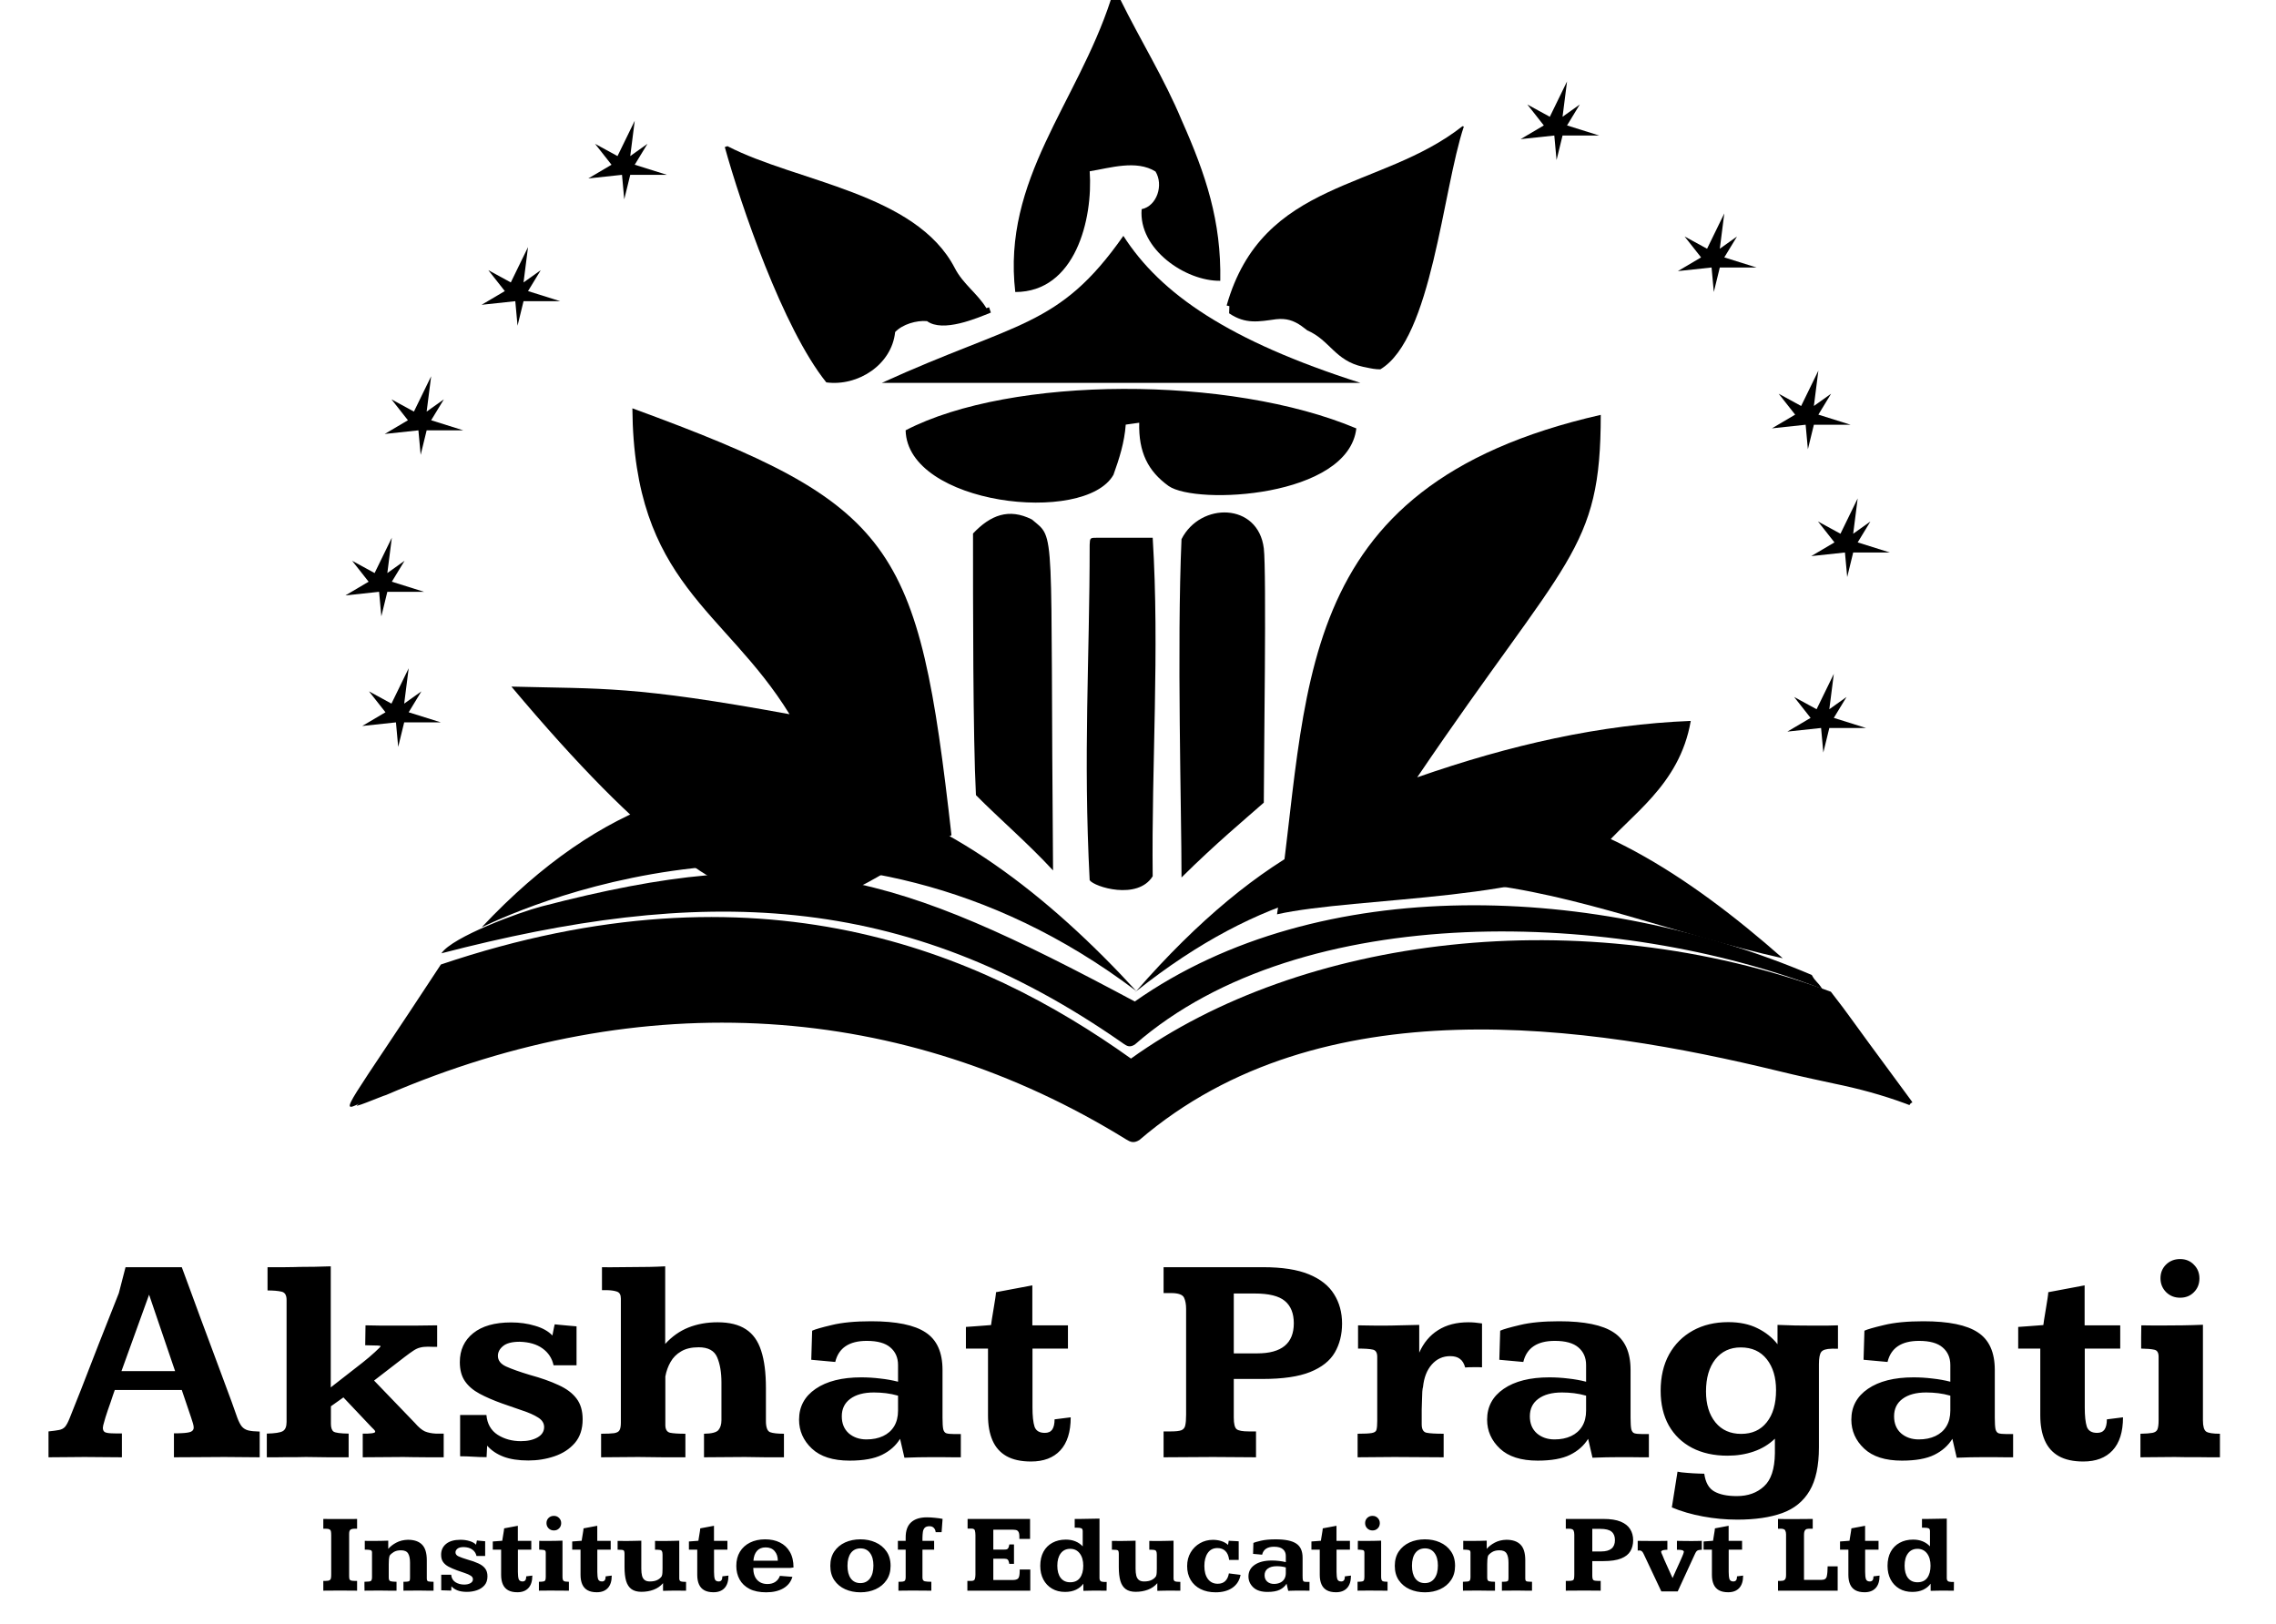
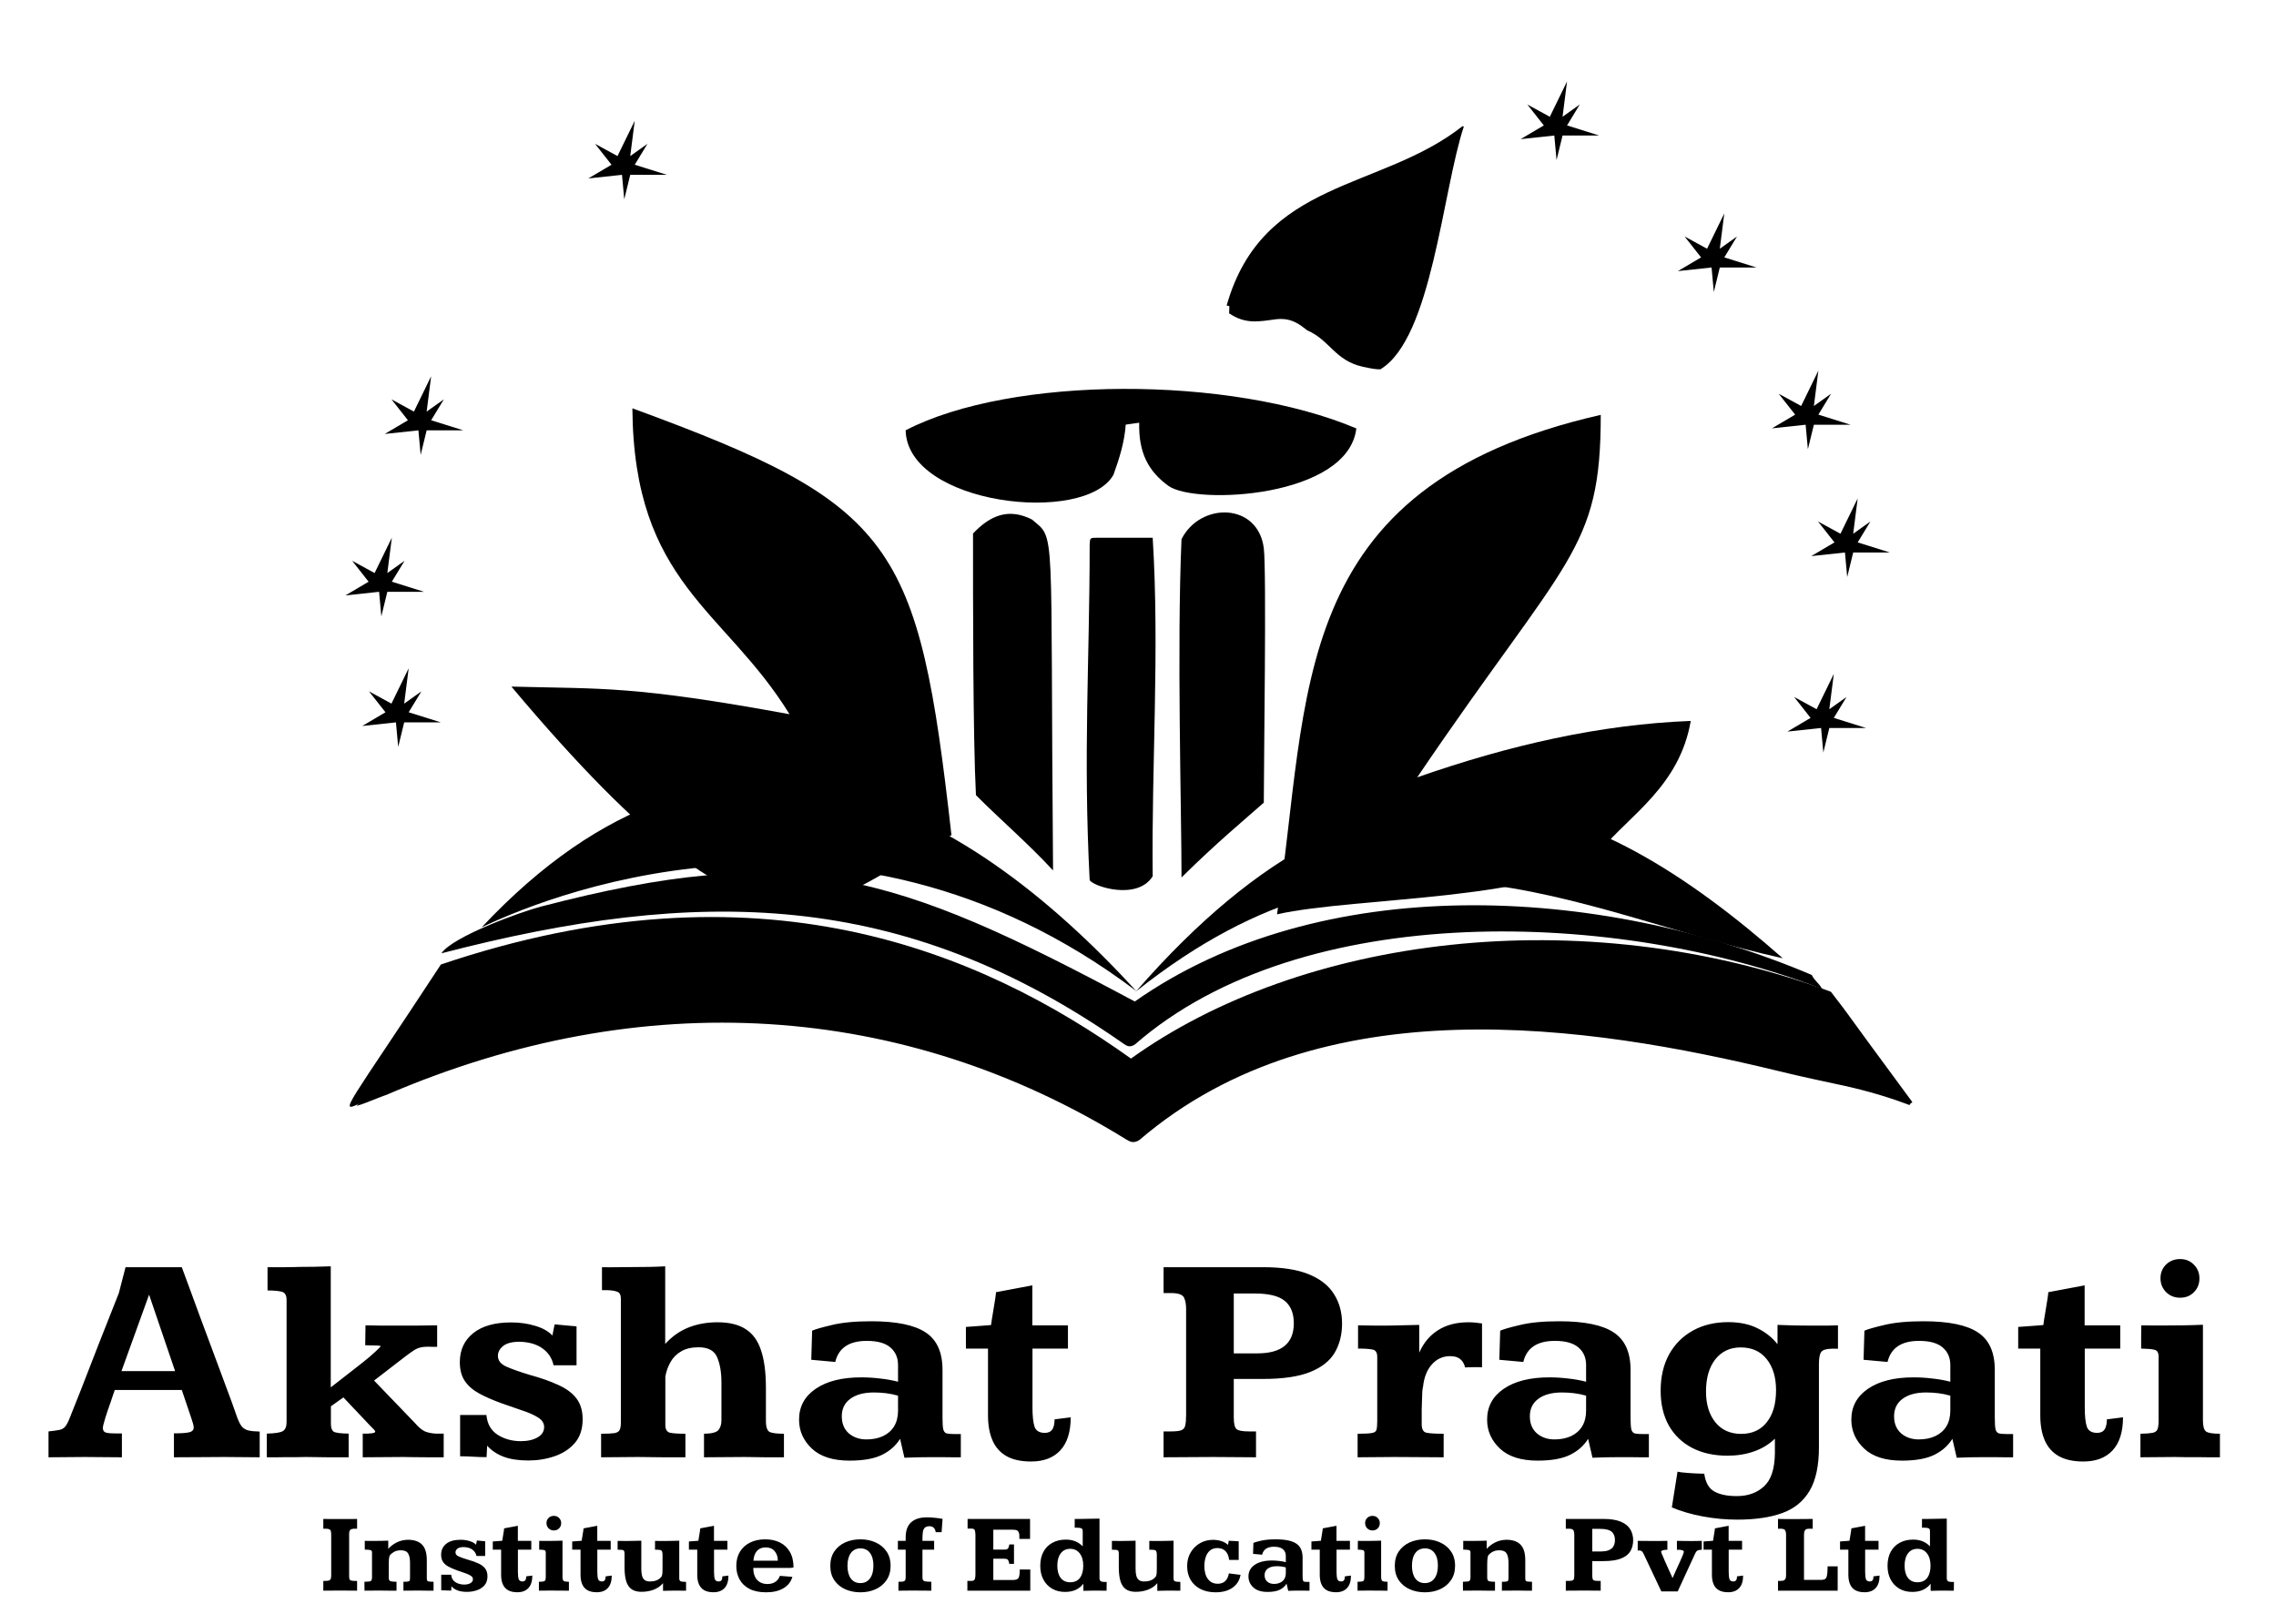
<svg xmlns="http://www.w3.org/2000/svg" width="1621" height="1157" viewBox="0 0 1621 1157" fill="none">
-   <path d="M516.211 104.752C516.835 104.537 517.46 104.323 518.103 104.103C567.388 129.627 652.374 137.341 680.083 191.061C685.949 202.402 696.171 209.05 702.527 219.505C703.151 219.291 703.776 219.077 704.419 218.856C704.847 220.105 705.276 221.353 705.717 222.64C695.897 226.595 671.637 237.076 660.231 228.728C652.794 228.074 642.83 230.918 637.53 236.516C635.121 259.823 610.978 275.372 588.509 272.361C557.521 233.857 527.425 145.294 516.211 104.752Z" fill="#F5C519" style="fill:#F5C519;fill:color(display-p3 0.961 0.772 0.098);fill-opacity:1;" />
-   <path d="M791.094 0C793.404 0 795.714 0 798.094 0C812.269 28.763 829.322 56.13 841.664 85.785C858.818 124.357 869.899 157.514 869.094 200C844.331 200.356 810.726 177.412 813.094 149C824.066 146.723 828.844 131.679 822.953 122.156C809.328 113.684 790.779 119.606 776.094 122C778.499 156.111 765.881 208 723.094 208C713.72 127.651 766.998 73.747 791.094 0Z" fill="#F5C618" style="fill:#F5C618;fill:color(display-p3 0.961 0.776 0.094);fill-opacity:1;" />
  <path d="M1041.59 89.887C1041.91 89.963 1042.24 90.039 1042.57 90.117C1027.39 135.669 1019.78 241.231 983.1 263.067C979.674 263.108 976.477 262.461 973.139 261.736C972.332 261.572 971.526 261.409 970.695 261.241C950.713 256.877 947.266 242.344 931.093 235.333C929.722 234.315 928.361 233.285 927.007 232.246C921.201 228.144 915.976 226.628 908.891 227.376C896.555 229.052 887.113 231.124 875.397 223.168C875.456 221.486 875.515 219.804 875.576 218.072C874.934 217.92 874.292 217.768 873.63 217.611C899.232 127.345 983.239 135.952 1041.59 89.887Z" fill="#F5C618" style="fill:#F5C618;fill:color(display-p3 0.961 0.776 0.094);fill-opacity:1;" />
-   <path d="M800.082 168C826.5 209.249 875 242.749 969 272.737C821 272.737 800.082 272.737 628 272.737C724.5 228.737 754 233.749 800.082 168Z" fill="#0B8DBD" style="fill:#0B8DBD;fill:color(display-p3 0.043 0.553 0.741);fill-opacity:1;" />
  <path d="M966 305.149C960.246 354.41 851.986 359.873 832.32 346.182C817.599 335.593 810.847 322.101 811.365 301.102C806.614 301.769 806.614 301.769 801.767 302.451C800.857 315.115 797.141 326.75 793.015 338.199C772.617 374.238 646.234 359.568 645 306.498C720.042 267.506 876.216 267.286 966 305.149Z" fill="#020A54" style="fill:#020A54;fill:color(display-p3 0.008 0.039 0.329);fill-opacity:1;" />
  <path d="M781.894 383.024C794.917 383.077 807.941 382.951 820.964 383.022C825.964 463.703 820.068 544.651 820.964 624.138C810.204 641.421 779.254 631.711 776.074 626.95C771.408 536.812 776.073 470.19 776.073 388.021C776.353 383.119 776.074 383 781.894 383.024Z" fill="#E89817" style="fill:#E89817;fill:color(display-p3 0.91 0.596 0.09);fill-opacity:1;" />
  <path d="M734.901 370.002C752.326 384.712 747.845 370.002 750 620C732.412 600.888 711.437 582.91 695.076 566.351C692.937 524.829 693.001 428.843 693 380.001C705.396 366.882 718.501 361.725 734.901 370.002Z" fill="#010E66" style="fill:#010E66;fill:color(display-p3 0.004 0.055 0.4);fill-opacity:1;" />
  <path d="M900.103 390.555C902.121 406.828 900.103 543.044 900.103 571.72C886.354 583.863 866.347 600.397 841.493 625C841.493 576.933 838.134 460.923 841.493 384.016C854.997 357.409 896.061 357.946 900.103 390.555Z" fill="#010762" style="fill:#010762;fill:color(display-p3 0.004 0.028 0.384);fill-opacity:1;" />
  <path d="M1140.08 295.5C1140.08 392.792 1116.23 396.001 1009.35 553.682C1075.68 530.501 1140.08 516.001 1204.18 513.501C1196.18 560.001 1160.56 580.627 1140.08 605.633C1107.09 641.669 965.253 638.579 909.51 651.26C933.451 495.662 914.83 346.741 1140.08 295.5Z" fill="#F6A30A" style="fill:#F6A30A;fill:color(display-p3 0.965 0.639 0.039);fill-opacity:1;" />
  <path d="M450.389 290.836C638.114 359.621 654.04 385.985 677.654 594.935C587.432 637.869 556.575 718.12 364.232 489.049C428.986 490.754 450.79 488.275 562.31 508.721C516.19 433.778 451.371 415.794 450.389 290.836Z" fill="#F7A30B" style="fill:#F7A30B;fill:color(display-p3 0.969 0.639 0.043);fill-opacity:1;" />
  <path d="M805.5 754C926 667.5 1124.96 640.501 1303.96 706.387C1322.46 730.429 1303.96 706.387 1361.45 784.255C1362.78 786.346 1361.45 784.255 1359.95 787.126C1359.03 786.778 1358.11 786.43 1357.16 786.072C1340.52 779.895 1323.76 775.423 1306.75 771.92C1301.44 770.811 1296.14 769.637 1290.83 768.466C1289.72 768.221 1288.61 767.976 1287.46 767.723C1280.45 766.17 1273.45 764.544 1266.46 762.834C1132.05 730.21 941 701 811.5 812C807.5 814.5 805.17 813.5 801.975 811.527C643.5 713.655 458.032 701.084 274.995 779.949C272.579 780.48 246.998 791.5 256.014 786C240.5 793.5 247.498 788.5 313.998 687C540.498 610.5 698.004 677.249 805.5 754Z" fill="#01045E" style="fill:#01045E;fill:color(display-p3 0.004 0.016 0.369);fill-opacity:1;" />
  <path d="M809.296 705.916C986.948 502.239 1132.44 561.71 1269.71 682.552C1119.4 649.291 986.709 564.974 809.398 705.917C806.29 708.387 809.296 705.916 809.296 705.916C597.625 545.881 378.564 643.659 343.106 660.454C515.835 476.607 684.73 570.013 809.296 705.916Z" fill="#17BDCC" style="fill:#17BDCC;fill:color(display-p3 0.092 0.743 0.802);fill-opacity:1;" />
  <path d="M808.211 713.351C939.984 620.714 1137.96 629.661 1290.36 694.438C1293.27 699.777 1294.19 698.677 1297.86 704.438C1152.92 648.208 927.683 639.71 808.262 743.988C804.762 746.207 802.782 745.232 800.08 743.34C642.472 632.956 497.496 631.529 314.381 679.023C322.297 667.224 370.162 649.68 385.686 645.637C565.075 598.918 635.442 620.814 808.211 713.351Z" fill="#01045E" style="fill:#01045E;fill:color(display-p3 0.004 0.016 0.369);fill-opacity:1;" />
  <path d="M1116.07 58L1103.8 83.174L1087.8 74.44L1099.53 89.339L1083 99.101L1107 96.532L1108.6 114L1112.87 96.532H1139L1116.07 89.339L1125.13 74.44L1112.87 83.174L1116.07 58Z" fill="#040416" style="fill:#040416;fill:color(display-p3 0.018 0.014 0.086);fill-opacity:1;" />
  <path d="M1228.07 152L1215.8 177.174L1199.8 168.44L1211.53 183.339L1195 193.101L1219 190.532L1220.6 208L1224.87 190.532H1251L1228.07 183.339L1237.13 168.44L1224.87 177.174L1228.07 152Z" fill="black" style="fill:black;fill-opacity:1;" />
  <path d="M1323.07 355L1310.8 380.174L1294.8 371.44L1306.53 386.339L1290 396.101L1314 393.532L1315.6 411L1319.87 393.532H1346L1323.07 386.339L1332.13 371.44L1319.87 380.174L1323.07 355Z" fill="#0E1164" style="fill:#0E1164;fill:color(display-p3 0.054 0.065 0.39);fill-opacity:1;" />
  <path d="M291.067 476L278.8 501.174L262.8 492.44L274.533 507.339L258 517.101L282 514.532L283.6 532L287.867 514.532H314L291.067 507.339L300.133 492.44L287.867 501.174L291.067 476Z" fill="#0E1164" style="fill:#0E1164;fill:color(display-p3 0.054 0.065 0.39);fill-opacity:1;" />
  <path d="M452.067 86L439.8 111.174L423.8 102.44L435.533 117.339L419 127.101L443 124.532L444.6 142L448.867 124.532H475L452.067 117.339L461.133 102.44L448.867 111.174L452.067 86Z" fill="#0E1164" style="fill:#0E1164;fill:color(display-p3 0.054 0.065 0.39);fill-opacity:1;" />
  <path d="M1295.07 264L1282.8 289.174L1266.8 280.44L1278.53 295.339L1262 305.101L1286 302.532L1287.6 320L1291.87 302.532H1318L1295.07 295.339L1304.13 280.44L1291.87 289.174L1295.07 264Z" fill="#0E1164" style="fill:#0E1164;fill:color(display-p3 0.054 0.065 0.39);fill-opacity:1;" />
  <path d="M307.067 268L294.8 293.174L278.8 284.44L290.533 299.339L274 309.101L298 306.532L299.6 324L303.867 306.532H330L307.067 299.339L316.133 284.44L303.867 293.174L307.067 268Z" fill="#0E1164" style="fill:#0E1164;fill:color(display-p3 0.054 0.065 0.39);fill-opacity:1;" />
  <path d="M1306.07 480L1293.8 505.174L1277.8 496.44L1289.53 511.339L1273 521.101L1297 518.532L1298.6 536L1302.87 518.532H1329L1306.07 511.339L1315.13 496.44L1302.87 505.174L1306.07 480Z" fill="#0E1164" style="fill:#0E1164;fill:color(display-p3 0.054 0.065 0.39);fill-opacity:1;" />
-   <path d="M376.067 176L363.8 201.174L347.8 192.44L359.533 207.339L343 217.101L367 214.532L368.6 232L372.867 214.532H399L376.067 207.339L385.133 192.44L372.867 201.174L376.067 176Z" fill="#150C56" style="fill:#150C56;fill:color(display-p3 0.082 0.049 0.337);fill-opacity:1;" />
  <path d="M279.067 383L266.8 408.174L250.8 399.44L262.533 414.339L246 424.101L270 421.532L271.6 439L275.867 421.532H302L279.067 414.339L288.133 399.44L275.867 408.174L279.067 383Z" fill="#141054" style="fill:#141054;fill:color(display-p3 0.077 0.064 0.329);fill-opacity:1;" />
  <path d="M34.547 1038V1019.57C37.859 1019.23 40.378 1018.88 42.103 1018.54C43.898 1018.19 45.312 1017.43 46.348 1016.26C47.383 1015.02 48.453 1013.02 49.557 1010.26C50.178 1008.74 51.178 1006.22 52.559 1002.7C54.008 999.113 55.699 994.868 57.631 989.969C59.563 985.069 61.599 979.824 63.738 974.234C65.947 968.645 68.12 963.055 70.26 957.465C72.468 951.875 74.538 946.63 76.471 941.73C78.472 936.762 80.163 932.483 81.543 928.895C82.992 925.237 84.027 922.615 84.648 921.027L89.41 902.602H129.471C129.471 902.602 130.057 904.189 131.23 907.363C132.404 910.469 133.956 914.678 135.889 919.992C137.821 925.237 139.96 931.068 142.307 937.486C144.722 943.835 147.137 950.322 149.553 956.947C152.037 963.503 154.349 969.714 156.488 975.58C158.628 981.377 160.456 986.311 161.975 990.383C163.493 994.454 164.493 997.146 164.977 998.457C166.702 1003.22 168.048 1007.01 169.014 1009.84C170.049 1012.6 171.118 1014.67 172.223 1016.05C173.396 1017.43 174.914 1018.37 176.777 1018.85C178.71 1019.33 181.436 1019.61 184.955 1019.68V1038C180.883 1038 176.95 1037.97 173.154 1037.9C169.359 1037.83 164.908 1037.79 159.801 1037.79C153.935 1037.79 148.104 1037.83 142.307 1037.9C136.579 1037.9 130.437 1037.93 123.881 1038V1020.92C124.433 1020.92 125.365 1020.92 126.676 1020.92C127.987 1020.92 128.85 1020.89 129.264 1020.82C132.507 1020.68 134.75 1020.33 135.992 1019.78C137.303 1019.16 137.959 1018.19 137.959 1016.88C137.959 1016.05 137.786 1015.05 137.441 1013.88C137.096 1012.64 136.648 1011.22 136.096 1009.64L129.471 990.072H81.75C81.543 990.624 81.163 991.694 80.611 993.281C80.128 994.799 79.542 996.559 78.852 998.561C78.162 1000.49 77.471 1002.46 76.781 1004.46C76.16 1006.39 75.608 1008.08 75.125 1009.53C74.711 1010.98 74.435 1011.95 74.297 1012.43C73.607 1014.64 73.262 1016.16 73.262 1016.99C73.262 1018.5 73.745 1019.54 74.711 1020.09C75.677 1020.57 77.23 1020.85 79.369 1020.92C79.783 1020.99 80.991 1021.02 82.992 1021.02C85.062 1021.02 86.339 1021.02 86.822 1021.02V1038C82.613 1038 78.334 1037.97 73.986 1037.9C69.708 1037.83 65.118 1037.79 60.219 1037.79C55.388 1037.79 51.075 1037.83 47.279 1037.9C43.484 1037.9 39.24 1037.93 34.547 1038ZM86.512 976.615H124.709L106.18 922.166L86.512 976.615ZM190.027 1038V1021.13C195.893 1020.99 199.689 1020.4 201.414 1019.37C203.208 1018.33 204.105 1016.16 204.105 1012.85C204.105 1012.78 204.105 1011.15 204.105 1007.98C204.105 1004.74 204.105 1000.53 204.105 995.352C204.105 990.176 204.105 984.517 204.105 978.375C204.105 972.233 204.105 966.091 204.105 959.949C204.105 953.738 204.105 948.079 204.105 942.973C204.105 937.797 204.105 933.656 204.105 930.551C204.105 927.445 204.105 925.893 204.105 925.893C204.105 922.442 202.863 920.475 200.379 919.992C197.895 919.44 194.617 919.164 190.545 919.164V902.602C191.097 902.602 192.546 902.602 194.893 902.602C197.239 902.602 199.827 902.602 202.656 902.602C205.486 902.533 207.936 902.498 210.006 902.498C212.076 902.429 213.111 902.395 213.111 902.395C217.114 902.395 220.84 902.36 224.291 902.291C227.811 902.222 231.572 902.118 235.574 901.98V988.209L258.141 970.611C261.384 968.058 264.352 965.539 267.043 963.055C269.734 960.57 271.08 959.19 271.08 958.914C271.08 958.638 270.321 958.465 268.803 958.396C267.354 958.327 265.766 958.293 264.041 958.293C262.316 958.224 261.005 958.189 260.107 958.189L260.314 944.008C264.8 944.077 268.734 944.146 272.115 944.215C275.497 944.215 278.74 944.215 281.846 944.215C286.193 944.215 290.61 944.215 295.096 944.215C299.65 944.146 305.068 944.077 311.348 944.008V959.328C311.348 959.328 310.382 959.328 308.449 959.328C306.517 959.259 305.275 959.225 304.723 959.225C302.583 959.225 300.755 959.432 299.236 959.846C297.718 960.191 296.131 960.915 294.475 962.02C292.887 963.055 290.783 964.573 288.16 966.574L266.422 983.344L295.51 1013.57C298.132 1016.61 300.513 1018.61 302.652 1019.57C304.861 1020.47 307.414 1020.99 310.312 1021.13C311.21 1021.13 312.107 1021.13 313.004 1021.13C313.901 1021.13 314.902 1021.13 316.006 1021.13V1038C312.969 1038 309.415 1038 305.344 1038C301.341 1037.93 297.615 1037.9 294.164 1037.9C290.783 1037.83 288.505 1037.79 287.332 1037.79C281.604 1037.79 276.497 1037.83 272.012 1037.9C267.595 1037.97 263.04 1038 258.348 1038V1021.13C259.314 1021.13 260.487 1021.13 261.867 1021.13C263.316 1021.06 264.214 1020.99 264.559 1020.92C266.353 1020.71 267.25 1020.33 267.25 1019.78C267.25 1019.37 266.974 1018.88 266.422 1018.33C265.939 1017.78 265.318 1017.16 264.559 1016.47L244.58 995.352L235.678 1001.67V1014.09C235.678 1016.85 236.299 1018.71 237.541 1019.68C238.852 1020.57 242.441 1021.06 248.307 1021.13V1038C244.235 1038 239.404 1038 233.814 1038C228.294 1037.93 222.98 1037.86 217.873 1037.79C216.148 1037.79 214.112 1037.83 211.766 1037.9C209.419 1037.9 206.935 1037.9 204.312 1037.9C201.759 1037.9 199.24 1037.93 196.756 1038C194.271 1038 192.029 1038 190.027 1038ZM376.252 1040.28C369.282 1040.28 363.416 1039.38 358.654 1037.59C353.893 1035.79 349.993 1033.17 346.957 1029.72L346.543 1037.9C343.368 1037.9 340.229 1037.79 337.123 1037.59C334.018 1037.38 330.878 1037.28 327.703 1037.28V1007.88H346.439C346.992 1014.16 349.648 1018.85 354.41 1021.96C359.172 1024.99 364.693 1026.51 370.973 1026.51C375.803 1026.51 379.771 1025.61 382.877 1023.82C385.982 1022.02 387.535 1019.57 387.535 1016.47C387.535 1013.71 386.086 1011.43 383.188 1009.64C380.358 1007.84 376.632 1006.19 372.008 1004.67C367.453 1003.08 362.588 1001.39 357.412 999.596C351.27 997.387 345.956 995.076 341.471 992.66C336.985 990.245 333.535 987.277 331.119 983.758C328.704 980.238 327.496 975.718 327.496 970.197C327.496 961.571 330.671 954.704 337.02 949.598C343.368 944.491 352.374 941.938 364.037 941.938C370.11 941.938 375.769 942.731 381.014 944.318C386.327 945.837 390.468 948.148 393.436 951.254C393.574 950.702 393.746 949.805 393.953 948.562C394.229 947.251 394.471 946.044 394.678 944.939C394.954 943.835 395.092 943.283 395.092 943.283C395.092 943.283 396.058 943.387 397.99 943.594C399.992 943.732 402.2 943.939 404.615 944.215C407.1 944.422 409.101 944.594 410.619 944.732V972.475H394.264C393.16 967.437 390.537 963.434 386.396 960.467C382.325 957.499 376.908 955.912 370.145 955.705C364.693 955.705 360.725 956.74 358.24 958.811C355.825 960.812 354.617 963.124 354.617 965.746C354.617 969.059 356.618 971.612 360.621 973.406C364.624 975.201 370.179 977.167 377.287 979.307C385.361 981.515 392.193 983.93 397.783 986.553C403.442 989.106 407.721 992.315 410.619 996.18C413.518 999.975 414.967 1004.91 414.967 1010.98C414.967 1017.88 413.104 1023.51 409.377 1027.86C405.65 1032.13 400.82 1035.27 394.885 1037.28C389.019 1039.28 382.808 1040.28 376.252 1040.28ZM428.113 1038V1021.23C432.323 1021.23 435.428 1021.09 437.43 1020.82C439.431 1020.47 440.708 1019.75 441.26 1018.64C441.881 1017.54 442.191 1015.74 442.191 1013.26V924.961C442.191 922.27 441.26 920.613 439.396 919.992C437.602 919.371 435.29 919.026 432.461 918.957C432.185 918.957 431.564 918.957 430.598 918.957C429.701 918.957 429.079 918.957 428.734 918.957V902.602C432.392 902.671 436.188 902.671 440.121 902.602C444.055 902.533 447.85 902.498 451.508 902.498C455.096 902.498 458.719 902.464 462.377 902.395C466.104 902.326 469.899 902.188 473.764 901.98C473.764 903.43 473.764 906.018 473.764 909.744C473.764 913.471 473.764 917.715 473.764 922.477C473.764 927.238 473.764 932 473.764 936.762C473.764 941.523 473.764 945.768 473.764 949.494C473.764 953.221 473.764 955.809 473.764 957.258C478.594 951.944 484.115 948.045 490.326 945.561C496.606 943.076 503.507 941.834 511.029 941.834C519.449 941.834 526.177 943.49 531.215 946.803C536.253 950.046 539.876 955.118 542.084 962.02C544.361 968.852 545.5 977.719 545.5 988.623V1012.12C545.5 1016.61 546.466 1019.26 548.398 1020.09C550.4 1020.85 553.712 1021.23 558.336 1021.23V1038C553.919 1038 549.606 1038 545.396 1038C541.256 1037.93 536.322 1037.86 530.594 1037.79C524.728 1037.79 519.518 1037.83 514.963 1037.9C510.408 1037.97 505.888 1038 501.402 1038V1021.23C506.785 1021.16 510.201 1020.3 511.65 1018.64C513.1 1016.92 513.824 1014.57 513.824 1011.6V984.689C513.824 977.581 512.824 971.646 510.822 966.885C508.821 962.054 504.404 959.639 497.572 959.639C492.535 959.639 488.394 960.605 485.15 962.537C481.907 964.4 479.388 966.919 477.594 970.094C475.799 973.199 474.557 976.65 473.867 980.445V1015.02C473.867 1018.12 474.971 1019.95 477.18 1020.51C479.457 1020.99 483.115 1021.23 488.152 1021.23V1038C482.701 1038 477.49 1038 472.521 1038C467.553 1037.93 461.549 1037.86 454.51 1037.79C449.127 1037.79 444.434 1037.83 440.432 1037.9C436.429 1037.97 432.323 1038 428.113 1038ZM605.125 1040.38C593.255 1040.38 584.284 1037.52 578.211 1031.79C572.138 1026.06 569.102 1019.19 569.102 1011.19C569.102 1001.94 573.035 994.627 580.902 989.244C588.839 983.792 599.673 981.066 613.406 981.066C617.892 981.066 622.378 981.342 626.863 981.895C631.349 982.378 635.593 983.137 639.596 984.172V972.268C639.596 967.023 637.767 962.848 634.109 959.742C630.521 956.637 624.931 955.084 617.34 955.084C604.78 955.084 597.292 960.087 594.877 970.094L577.797 968.541L578.418 947.838C580.419 946.872 585.077 945.526 592.393 943.801C599.708 942.007 609.059 941.109 620.445 941.109C638.388 941.109 651.327 943.766 659.264 949.08C667.269 954.325 671.271 963.227 671.271 975.787V1009.84C671.271 1013.64 671.444 1016.37 671.789 1018.02C672.203 1019.61 672.962 1020.57 674.066 1020.92C675.24 1021.26 676.999 1021.44 679.346 1021.44H684.314V1038C683.624 1038 681.83 1038 678.932 1038C676.102 1037.93 673.169 1037.9 670.133 1037.9C667.096 1037.9 665.026 1037.9 663.922 1037.9C660.057 1037.97 656.745 1038 653.984 1038C651.293 1038.07 648.015 1038.17 644.15 1038.31L641.045 1024.85C638.077 1029.68 633.799 1033.48 628.209 1036.24C622.619 1039 614.924 1040.38 605.125 1040.38ZM617.133 1025.27C621.618 1025.27 625.552 1024.47 628.934 1022.89C632.315 1021.3 634.938 1018.99 636.801 1015.95C638.664 1012.85 639.596 1009.12 639.596 1004.77V994.109C636.697 993.281 633.833 992.695 631.004 992.35C628.174 992.005 625.311 991.832 622.412 991.832C615.235 991.832 609.611 993.35 605.539 996.387C601.536 999.354 599.535 1003.49 599.535 1008.81C599.535 1013.92 601.191 1017.95 604.504 1020.92C607.885 1023.82 612.095 1025.27 617.133 1025.27ZM734.312 1041C727.204 1041 721.373 1039.73 716.818 1037.17C712.333 1034.62 709.02 1030.89 706.881 1025.99C704.742 1021.09 703.672 1015.16 703.672 1008.19V960.57H687.938V945.146C688.973 945.077 690.939 944.939 693.838 944.732C696.736 944.525 699.462 944.318 702.016 944.111C704.569 943.904 705.846 943.801 705.846 943.801C705.846 943.456 706.018 942.214 706.363 940.074C706.777 937.866 707.191 935.347 707.605 932.518C708.089 929.688 708.503 927.135 708.848 924.857C709.193 922.511 709.365 921.027 709.365 920.406L735.244 915.541V944.008H760.605V960.57H735.348V1002.6C735.348 1008.6 735.831 1013.12 736.797 1016.16C737.832 1019.13 740.282 1020.61 744.146 1020.61C746.562 1020.61 748.322 1019.82 749.426 1018.23C750.53 1016.57 751.082 1014.16 751.082 1010.98L762.572 1009.53C762.572 1019.95 760.088 1027.82 755.119 1033.13C750.219 1038.38 743.284 1041 734.312 1041ZM828.719 1038V1019.57H833.895C837.345 1019.57 839.829 1019.3 841.348 1018.75C842.866 1018.12 843.798 1016.99 844.143 1015.33C844.557 1013.6 844.764 1011.05 844.764 1007.67V932.311C844.764 929.067 844.281 926.41 843.314 924.34C842.348 922.201 839.381 921.096 834.412 921.027C834.067 921.027 833.135 921.027 831.617 921.027C830.168 921.027 829.202 921.027 828.719 921.027V902.602H899.627C913.153 902.602 924.022 904.292 932.234 907.674C940.447 911.055 946.416 915.783 950.143 921.855C953.938 927.859 955.836 934.829 955.836 942.766C955.836 950.564 954.111 957.43 950.66 963.365C947.21 969.3 941.378 973.924 933.166 977.236C924.954 980.549 913.671 982.205 899.316 982.205H878.717V1009.74C878.717 1014.16 879.407 1016.92 880.787 1018.02C882.167 1019.06 885.031 1019.57 889.379 1019.57H894.555V1038C889.793 1038 885.1 1037.97 880.477 1037.9C875.853 1037.83 870.332 1037.79 863.914 1037.79C856.875 1037.79 850.595 1037.83 845.074 1037.9C839.622 1037.97 834.171 1038 828.719 1038ZM878.717 963.986H895.486C912.808 963.986 921.469 956.844 921.469 942.559C921.469 935.451 919.329 930.137 915.051 926.617C910.841 923.098 903.699 921.338 893.623 921.338H878.717V963.986ZM966.912 1038V1021.23C971.812 1021.23 975.193 1021.06 977.057 1020.71C978.989 1020.37 980.093 1019.57 980.369 1018.33C980.714 1017.02 980.887 1014.95 980.887 1012.12V966.471C980.887 963.434 979.817 961.709 977.678 961.295C975.607 960.812 972.122 960.57 967.223 960.57V944.008C968.741 944.008 970.846 944.042 973.537 944.111C976.229 944.111 978.678 944.146 980.887 944.215C983.095 944.215 984.199 944.215 984.199 944.215C988.478 944.215 992.826 944.146 997.242 944.008C1001.66 943.87 1006.18 943.766 1010.8 943.697V963.469C1013.91 956.43 1018.39 951.081 1024.26 947.424C1030.13 943.697 1037.3 941.834 1045.79 941.834C1048.76 941.834 1052 942.11 1055.52 942.662V973.924C1053.8 973.786 1051.76 973.751 1049.41 973.82C1047.07 973.82 1045.1 973.889 1043.51 974.027C1042.75 971.198 1041.51 969.162 1039.79 967.92C1038.13 966.609 1035.82 965.953 1032.85 965.953C1027.61 965.953 1023.22 967.954 1019.71 971.957C1016.25 975.891 1014.18 981.204 1013.49 987.898C1013.29 988.451 1013.11 989.555 1012.98 991.211C1012.91 992.867 1012.84 994.834 1012.77 997.111C1012.7 999.32 1012.63 1001.6 1012.56 1003.94C1012.56 1006.22 1012.56 1008.33 1012.56 1010.26C1012.56 1012.12 1012.56 1013.54 1012.56 1014.5C1012.56 1018.02 1013.7 1020.02 1015.98 1020.51C1018.26 1020.99 1022.33 1021.23 1028.19 1021.23V1038C1022.67 1038 1017.26 1037.97 1011.94 1037.9C1006.63 1037.83 1000.38 1037.79 993.205 1037.79C987.546 1037.79 982.785 1037.83 978.92 1037.9C975.124 1037.97 971.122 1038 966.912 1038ZM1095.17 1040.38C1083.3 1040.38 1074.33 1037.52 1068.25 1031.79C1062.18 1026.06 1059.14 1019.19 1059.14 1011.19C1059.14 1001.94 1063.08 994.627 1070.95 989.244C1078.88 983.792 1089.72 981.066 1103.45 981.066C1107.93 981.066 1112.42 981.342 1116.91 981.895C1121.39 982.378 1125.64 983.137 1129.64 984.172V972.268C1129.64 967.023 1127.81 962.848 1124.15 959.742C1120.56 956.637 1114.97 955.084 1107.38 955.084C1094.82 955.084 1087.34 960.087 1084.92 970.094L1067.84 968.541L1068.46 947.838C1070.46 946.872 1075.12 945.526 1082.44 943.801C1089.75 942.007 1099.1 941.109 1110.49 941.109C1128.43 941.109 1141.37 943.766 1149.31 949.08C1157.31 954.325 1161.31 963.227 1161.31 975.787V1009.84C1161.31 1013.64 1161.49 1016.37 1161.83 1018.02C1162.25 1019.61 1163.01 1020.57 1164.11 1020.92C1165.28 1021.26 1167.04 1021.44 1169.39 1021.44H1174.36V1038C1173.67 1038 1171.87 1038 1168.97 1038C1166.15 1037.93 1163.21 1037.9 1160.18 1037.9C1157.14 1037.9 1155.07 1037.9 1153.96 1037.9C1150.1 1037.97 1146.79 1038 1144.03 1038C1141.34 1038.07 1138.06 1038.17 1134.19 1038.31L1131.09 1024.85C1128.12 1029.68 1123.84 1033.48 1118.25 1036.24C1112.66 1039 1104.97 1040.38 1095.17 1040.38ZM1107.18 1025.27C1111.66 1025.27 1115.6 1024.47 1118.98 1022.89C1122.36 1021.3 1124.98 1018.99 1126.84 1015.95C1128.71 1012.85 1129.64 1009.12 1129.64 1004.77V994.109C1126.74 993.281 1123.88 992.695 1121.05 992.35C1118.22 992.005 1115.35 991.832 1112.46 991.832C1105.28 991.832 1099.65 993.35 1095.58 996.387C1091.58 999.354 1089.58 1003.49 1089.58 1008.81C1089.58 1013.92 1091.23 1017.95 1094.55 1020.92C1097.93 1023.82 1102.14 1025.27 1107.18 1025.27ZM1237.29 1082.41C1229.15 1082.41 1220.97 1081.65 1212.76 1080.13C1204.62 1078.61 1197.27 1076.47 1190.71 1073.71L1194.75 1048.25C1196.13 1048.59 1198.34 1048.87 1201.38 1049.08C1204.48 1049.35 1207.31 1049.52 1209.86 1049.59C1212.49 1049.66 1213.8 1049.7 1213.8 1049.7C1214.69 1055.98 1217.07 1060.19 1220.94 1062.33C1224.8 1064.53 1230.15 1065.64 1236.98 1065.64C1244.92 1065.64 1251.37 1063.33 1256.34 1058.7C1261.38 1054.15 1263.97 1046.28 1264.11 1035.1C1264.11 1034.96 1264.11 1034.41 1264.11 1033.45C1264.11 1032.41 1264.11 1031.27 1264.11 1030.03C1264.11 1028.72 1264.11 1027.54 1264.11 1026.51C1264.11 1025.47 1264.11 1024.89 1264.11 1024.75C1259.9 1028.82 1254.89 1031.86 1249.1 1033.86C1243.37 1035.86 1237.12 1036.86 1230.36 1036.86C1220.7 1036.86 1212.28 1035 1205.1 1031.27C1197.99 1027.54 1192.47 1022.23 1188.54 1015.33C1184.67 1008.36 1182.74 1000.11 1182.74 990.59C1182.74 980.652 1184.74 972.026 1188.75 964.711C1192.82 957.396 1198.48 951.737 1205.72 947.734C1212.97 943.732 1221.35 941.73 1230.88 941.73C1238.95 941.73 1245.89 943.18 1251.68 946.078C1257.48 948.908 1262.24 952.703 1265.97 957.465V943.697C1270.18 943.835 1274.39 943.973 1278.6 944.111C1282.81 944.18 1287.12 944.215 1291.54 944.215C1295.19 944.215 1298.33 944.215 1300.96 944.215C1303.65 944.146 1306.34 944.077 1309.03 944.008V960.674C1307.93 960.674 1307.06 960.674 1306.44 960.674C1305.82 960.605 1305.17 960.605 1304.48 960.674C1300.68 960.743 1298.23 961.502 1297.13 962.951C1296.02 964.4 1295.47 967.299 1295.47 971.646V1030.86C1295.47 1044.04 1293.26 1054.36 1288.85 1061.81C1284.43 1069.33 1277.91 1074.64 1269.28 1077.75C1260.65 1080.86 1249.99 1082.41 1237.29 1082.41ZM1240.09 1021.33C1247.89 1021.33 1253.96 1018.57 1258.31 1013.05C1262.73 1007.53 1264.93 999.906 1264.93 990.176C1264.93 981.066 1262.73 973.717 1258.31 968.127C1253.89 962.537 1247.72 959.742 1239.78 959.742C1232.19 959.742 1226.15 962.572 1221.66 968.23C1217.25 973.889 1215.04 981.515 1215.04 991.107C1215.04 1000.29 1217.28 1007.64 1221.77 1013.16C1226.25 1018.61 1232.36 1021.33 1240.09 1021.33ZM1354.58 1040.38C1342.71 1040.38 1333.74 1037.52 1327.66 1031.79C1321.59 1026.06 1318.55 1019.19 1318.55 1011.19C1318.55 1001.94 1322.49 994.627 1330.36 989.244C1338.29 983.792 1349.13 981.066 1362.86 981.066C1367.35 981.066 1371.83 981.342 1376.32 981.895C1380.8 982.378 1385.05 983.137 1389.05 984.172V972.268C1389.05 967.023 1387.22 962.848 1383.56 959.742C1379.97 956.637 1374.38 955.084 1366.79 955.084C1354.23 955.084 1346.75 960.087 1344.33 970.094L1327.25 968.541L1327.87 947.838C1329.87 946.872 1334.53 945.526 1341.85 943.801C1349.16 942.007 1358.51 941.109 1369.9 941.109C1387.84 941.109 1400.78 943.766 1408.72 949.08C1416.72 954.325 1420.72 963.227 1420.72 975.787V1009.84C1420.72 1013.64 1420.9 1016.37 1421.24 1018.02C1421.66 1019.61 1422.42 1020.57 1423.52 1020.92C1424.69 1021.26 1426.45 1021.44 1428.8 1021.44H1433.77V1038C1433.08 1038 1431.28 1038 1428.38 1038C1425.56 1037.93 1422.62 1037.9 1419.59 1037.9C1416.55 1037.9 1414.48 1037.9 1413.38 1037.9C1409.51 1037.97 1406.2 1038 1403.44 1038C1400.75 1038.07 1397.47 1038.17 1393.6 1038.31L1390.5 1024.85C1387.53 1029.68 1383.25 1033.48 1377.66 1036.24C1372.07 1039 1364.38 1040.38 1354.58 1040.38ZM1366.59 1025.27C1371.07 1025.27 1375.01 1024.47 1378.39 1022.89C1381.77 1021.3 1384.39 1018.99 1386.25 1015.95C1388.12 1012.85 1389.05 1009.12 1389.05 1004.77V994.109C1386.15 993.281 1383.29 992.695 1380.46 992.35C1377.63 992.005 1374.76 991.832 1371.87 991.832C1364.69 991.832 1359.06 993.35 1354.99 996.387C1350.99 999.354 1348.99 1003.49 1348.99 1008.81C1348.99 1013.92 1350.64 1017.95 1353.96 1020.92C1357.34 1023.82 1361.55 1025.27 1366.59 1025.27ZM1483.77 1041C1476.66 1041 1470.83 1039.73 1466.27 1037.17C1461.79 1034.62 1458.47 1030.89 1456.33 1025.99C1454.19 1021.09 1453.12 1015.16 1453.12 1008.19V960.57H1437.39V945.146C1438.43 945.077 1440.39 944.939 1443.29 944.732C1446.19 944.525 1448.92 944.318 1451.47 944.111C1454.02 943.904 1455.3 943.801 1455.3 943.801C1455.3 943.456 1455.47 942.214 1455.82 940.074C1456.23 937.866 1456.64 935.347 1457.06 932.518C1457.54 929.688 1457.96 927.135 1458.3 924.857C1458.65 922.511 1458.82 921.027 1458.82 920.406L1484.7 915.541V944.008H1510.06V960.57H1484.8V1002.6C1484.8 1008.6 1485.28 1013.12 1486.25 1016.16C1487.29 1019.13 1489.74 1020.61 1493.6 1020.61C1496.01 1020.61 1497.77 1019.82 1498.88 1018.23C1499.98 1016.57 1500.54 1014.16 1500.54 1010.98L1512.03 1009.53C1512.03 1019.95 1509.54 1027.82 1504.57 1033.13C1499.67 1038.38 1492.74 1041 1483.77 1041ZM1524.45 1038V1021.23C1528.31 1021.16 1531.14 1020.95 1532.94 1020.61C1534.8 1020.26 1536.01 1019.44 1536.56 1018.12C1537.11 1016.74 1537.39 1014.61 1537.39 1011.71V966.367C1537.39 963.469 1536.39 961.812 1534.38 961.398C1532.38 960.915 1529.24 960.639 1524.96 960.57C1524.96 957.741 1524.96 954.98 1524.96 952.289C1525.03 949.529 1525.07 946.768 1525.07 944.008C1527.9 944.008 1530.62 944.042 1533.25 944.111C1535.94 944.111 1538.53 944.111 1541.01 944.111C1545.5 944.111 1550.05 944.077 1554.67 944.008C1559.37 943.939 1564.13 943.801 1568.96 943.594V1011.71C1568.96 1015.92 1569.72 1018.57 1571.24 1019.68C1572.75 1020.71 1576.03 1021.23 1581.07 1021.23V1038C1578.72 1038 1576.14 1038 1573.31 1038C1570.48 1037.93 1567.58 1037.9 1564.61 1037.9C1561.64 1037.9 1558.78 1037.9 1556.02 1037.9C1553.33 1037.83 1550.95 1037.79 1548.88 1037.79C1543.84 1037.79 1539.49 1037.83 1535.83 1037.9C1532.18 1037.97 1528.38 1038 1524.45 1038ZM1552.71 924.34C1548.7 924.34 1545.36 922.994 1542.67 920.303C1540.04 917.611 1538.73 914.333 1538.73 910.469C1538.73 906.604 1540.04 903.361 1542.67 900.738C1545.36 898.116 1548.7 896.805 1552.71 896.805C1556.71 896.805 1559.99 898.15 1562.54 900.842C1565.16 903.464 1566.47 906.708 1566.47 910.572C1566.47 914.506 1565.16 917.784 1562.54 920.406C1559.99 923.029 1556.71 924.34 1552.71 924.34ZM230.266 1133V1126.05H231.828C233.182 1126.05 234.133 1125.89 234.68 1125.58C235.253 1125.24 235.591 1124.74 235.695 1124.09C235.826 1123.44 235.891 1122.64 235.891 1121.67V1093.35C235.891 1092.34 235.826 1091.5 235.695 1090.85C235.591 1090.17 235.253 1089.68 234.68 1089.37C234.107 1089.03 233.156 1088.86 231.828 1088.86H230.266V1081.91C232.609 1081.93 234.576 1081.96 236.164 1081.98C237.779 1081.98 239.341 1081.98 240.852 1081.98C242.935 1081.98 244.719 1081.98 246.203 1081.98C247.714 1081.98 249.094 1081.98 250.344 1081.98C251.62 1081.96 252.948 1081.93 254.328 1081.91V1088.86H252.688C251.464 1088.86 250.565 1089.02 249.992 1089.33C249.419 1089.61 249.055 1090.04 248.898 1090.62C248.742 1091.16 248.664 1091.82 248.664 1092.57V1122.49C248.664 1123.43 248.729 1124.16 248.859 1124.68C248.99 1125.17 249.328 1125.53 249.875 1125.73C250.448 1125.94 251.385 1126.05 252.688 1126.05H254.328V1133C252.401 1133 250.526 1132.99 248.703 1132.96C246.906 1132.93 244.719 1132.92 242.141 1132.92C239.745 1132.92 237.622 1132.93 235.773 1132.96C233.951 1132.99 232.115 1133 230.266 1133ZM259.602 1133C259.602 1132.9 259.602 1132.54 259.602 1131.95C259.602 1131.32 259.589 1130.62 259.562 1129.84C259.562 1129.05 259.562 1128.36 259.562 1127.77C259.562 1127.14 259.562 1126.78 259.562 1126.67C261.047 1126.65 262.18 1126.58 262.961 1126.48C263.742 1126.37 264.263 1126.1 264.523 1125.66C264.81 1125.21 264.953 1124.5 264.953 1123.51V1105.77C264.953 1104.78 264.523 1104.21 263.664 1104.05C262.831 1103.87 261.542 1103.78 259.797 1103.78C259.797 1103.65 259.797 1103.1 259.797 1102.14C259.797 1101.15 259.797 1100.17 259.797 1099.21C259.797 1098.22 259.797 1097.66 259.797 1097.53C260.917 1097.53 261.984 1097.54 263 1097.57C264.016 1097.57 264.992 1097.57 265.93 1097.57C267.701 1097.57 269.445 1097.56 271.164 1097.53C272.883 1097.51 274.667 1097.45 276.516 1097.38V1103.23C277.974 1101.52 279.888 1100.03 282.258 1098.78C284.654 1097.51 287.401 1096.83 290.5 1096.75C294.927 1096.75 298.273 1097.88 300.539 1100.15C302.831 1102.41 303.977 1106.14 303.977 1111.32V1124.33C303.977 1125.6 304.38 1126.31 305.188 1126.44C305.995 1126.57 307.193 1126.65 308.781 1126.67V1133C307.193 1133 305.63 1133 304.094 1133C302.557 1132.97 300.695 1132.95 298.508 1132.92C296.477 1132.92 294.549 1132.93 292.727 1132.96C290.904 1132.99 289.107 1133 287.336 1133V1126.67C288.898 1126.67 290.005 1126.61 290.656 1126.48C291.307 1126.35 291.698 1126.07 291.828 1125.66C291.958 1125.21 292.023 1124.56 292.023 1123.7V1113C292.023 1110.14 291.568 1107.96 290.656 1106.48C289.745 1104.99 288.052 1104.25 285.578 1104.25C283.495 1104.25 281.789 1104.65 280.461 1105.46C279.159 1106.24 278.169 1107.11 277.492 1108.08C277.232 1108.91 277.062 1109.84 276.984 1110.85C276.906 1111.84 276.867 1112.92 276.867 1114.09V1123.7C276.867 1125.19 277.297 1126.05 278.156 1126.28C279.016 1126.52 280.435 1126.65 282.414 1126.67V1133C280.513 1133 278.664 1133 276.867 1133C275.096 1132.97 272.935 1132.95 270.383 1132.92C268.221 1132.92 266.294 1132.93 264.602 1132.96C262.935 1132.99 261.268 1133 259.602 1133ZM332.57 1133.86C329.94 1133.86 327.727 1133.52 325.93 1132.84C324.133 1132.17 322.661 1131.18 321.516 1129.88L321.359 1132.96C320.161 1132.96 318.977 1132.92 317.805 1132.84C316.633 1132.77 315.448 1132.73 314.25 1132.73V1121.63H321.32C321.529 1124 322.531 1125.77 324.328 1126.95C326.125 1128.09 328.208 1128.66 330.578 1128.66C332.401 1128.66 333.898 1128.33 335.07 1127.65C336.242 1126.97 336.828 1126.05 336.828 1124.88C336.828 1123.83 336.281 1122.97 335.188 1122.3C334.12 1121.62 332.714 1120.99 330.969 1120.42C329.25 1119.82 327.414 1119.18 325.461 1118.51C323.143 1117.67 321.138 1116.8 319.445 1115.89C317.753 1114.98 316.451 1113.86 315.539 1112.53C314.628 1111.2 314.172 1109.5 314.172 1107.41C314.172 1104.16 315.37 1101.57 317.766 1099.64C320.161 1097.71 323.56 1096.75 327.961 1096.75C330.253 1096.75 332.388 1097.05 334.367 1097.65C336.372 1098.22 337.935 1099.09 339.055 1100.27C339.107 1100.06 339.172 1099.72 339.25 1099.25C339.354 1098.76 339.445 1098.3 339.523 1097.88C339.628 1097.47 339.68 1097.26 339.68 1097.26C339.68 1097.26 340.044 1097.3 340.773 1097.38C341.529 1097.43 342.362 1097.51 343.273 1097.61C344.211 1097.69 344.966 1097.75 345.539 1097.8V1108.27H339.367C338.951 1106.37 337.961 1104.86 336.398 1103.74C334.862 1102.62 332.818 1102.02 330.266 1101.95C328.208 1101.95 326.711 1102.34 325.773 1103.12C324.862 1103.87 324.406 1104.74 324.406 1105.73C324.406 1106.98 325.161 1107.95 326.672 1108.62C328.182 1109.3 330.279 1110.04 332.961 1110.85C336.008 1111.68 338.586 1112.6 340.695 1113.59C342.831 1114.55 344.445 1115.76 345.539 1117.22C346.633 1118.65 347.18 1120.51 347.18 1122.8C347.18 1125.41 346.477 1127.53 345.07 1129.17C343.664 1130.79 341.841 1131.97 339.602 1132.73C337.388 1133.48 335.044 1133.86 332.57 1133.86ZM368.469 1134.13C365.786 1134.13 363.586 1133.65 361.867 1132.69C360.174 1131.72 358.924 1130.32 358.117 1128.47C357.31 1126.62 356.906 1124.38 356.906 1121.75V1103.78H350.969V1097.96C351.359 1097.93 352.102 1097.88 353.195 1097.8C354.289 1097.73 355.318 1097.65 356.281 1097.57C357.245 1097.49 357.727 1097.45 357.727 1097.45C357.727 1097.32 357.792 1096.85 357.922 1096.05C358.078 1095.21 358.234 1094.26 358.391 1093.2C358.573 1092.13 358.729 1091.16 358.859 1090.3C358.99 1089.42 359.055 1088.86 359.055 1088.62L368.82 1086.79V1097.53H378.391V1103.78H368.859V1119.64C368.859 1121.91 369.042 1123.61 369.406 1124.76C369.797 1125.88 370.721 1126.44 372.18 1126.44C373.091 1126.44 373.755 1126.14 374.172 1125.54C374.589 1124.91 374.797 1124 374.797 1122.8L379.133 1122.26C379.133 1126.19 378.195 1129.16 376.32 1131.16C374.471 1133.14 371.854 1134.13 368.469 1134.13ZM383.82 1133V1126.67C385.279 1126.65 386.346 1126.57 387.023 1126.44C387.727 1126.31 388.182 1125.99 388.391 1125.5C388.599 1124.98 388.703 1124.17 388.703 1123.08V1105.97C388.703 1104.88 388.326 1104.25 387.57 1104.09C386.815 1103.91 385.63 1103.81 384.016 1103.78C384.016 1102.71 384.016 1101.67 384.016 1100.66C384.042 1099.61 384.055 1098.57 384.055 1097.53C385.122 1097.53 386.151 1097.54 387.141 1097.57C388.156 1097.57 389.133 1097.57 390.07 1097.57C391.763 1097.57 393.482 1097.56 395.227 1097.53C396.997 1097.51 398.794 1097.45 400.617 1097.38V1123.08C400.617 1124.67 400.904 1125.67 401.477 1126.09C402.049 1126.48 403.286 1126.67 405.188 1126.67V1133C404.302 1133 403.326 1133 402.258 1133C401.19 1132.97 400.096 1132.96 398.977 1132.96C397.857 1132.96 396.776 1132.96 395.734 1132.96C394.719 1132.93 393.82 1132.92 393.039 1132.92C391.138 1132.92 389.497 1132.93 388.117 1132.96C386.737 1132.99 385.305 1133 383.82 1133ZM394.484 1090.11C392.974 1090.11 391.711 1089.6 390.695 1088.59C389.706 1087.57 389.211 1086.33 389.211 1084.88C389.211 1083.42 389.706 1082.19 390.695 1081.2C391.711 1080.21 392.974 1079.72 394.484 1079.72C395.995 1079.72 397.232 1080.23 398.195 1081.24C399.185 1082.23 399.68 1083.46 399.68 1084.91C399.68 1086.4 399.185 1087.64 398.195 1088.62C397.232 1089.61 395.995 1090.11 394.484 1090.11ZM425.031 1134.13C422.349 1134.13 420.148 1133.65 418.43 1132.69C416.737 1131.72 415.487 1130.32 414.68 1128.47C413.872 1126.62 413.469 1124.38 413.469 1121.75V1103.78H407.531V1097.96C407.922 1097.93 408.664 1097.88 409.758 1097.8C410.852 1097.73 411.88 1097.65 412.844 1097.57C413.807 1097.49 414.289 1097.45 414.289 1097.45C414.289 1097.32 414.354 1096.85 414.484 1096.05C414.641 1095.21 414.797 1094.26 414.953 1093.2C415.135 1092.13 415.292 1091.16 415.422 1090.3C415.552 1089.42 415.617 1088.86 415.617 1088.62L425.383 1086.79V1097.53H434.953V1103.78H425.422V1119.64C425.422 1121.91 425.604 1123.61 425.969 1124.76C426.359 1125.88 427.284 1126.44 428.742 1126.44C429.654 1126.44 430.318 1126.14 430.734 1125.54C431.151 1124.91 431.359 1124 431.359 1122.8L435.695 1122.26C435.695 1126.19 434.758 1129.16 432.883 1131.16C431.034 1133.14 428.417 1134.13 425.031 1134.13ZM456.828 1133.82C453.885 1133.82 451.529 1133.18 449.758 1131.91C447.987 1130.63 446.711 1128.69 445.93 1126.09C445.174 1123.48 444.797 1120.2 444.797 1116.24V1106.67C444.797 1105.68 444.667 1104.99 444.406 1104.6C444.146 1104.21 443.651 1103.99 442.922 1103.94C442.219 1103.86 441.203 1103.82 439.875 1103.82V1097.57C440.448 1097.57 441.216 1097.57 442.18 1097.57C443.169 1097.57 444.094 1097.58 444.953 1097.61C445.839 1097.61 446.398 1097.61 446.633 1097.61C448.352 1097.58 450.031 1097.56 451.672 1097.53C453.339 1097.51 455.031 1097.47 456.75 1097.41V1117.45C456.75 1119.35 456.919 1120.98 457.258 1122.34C457.596 1123.66 458.208 1124.68 459.094 1125.38C459.979 1126.09 461.216 1126.44 462.805 1126.44C465.018 1126.44 466.815 1126.09 468.195 1125.38C469.602 1124.68 470.643 1123.77 471.32 1122.65C471.607 1121.87 471.763 1121.02 471.789 1120.11C471.841 1119.17 471.867 1118.2 471.867 1117.18V1107.41C471.867 1106.19 471.724 1105.34 471.438 1104.88C471.177 1104.38 470.656 1104.08 469.875 1103.98C469.12 1103.87 468 1103.82 466.516 1103.82V1097.57C467.766 1097.6 469.003 1097.61 470.227 1097.61C471.451 1097.61 472.844 1097.61 474.406 1097.61C476.021 1097.58 477.596 1097.56 479.133 1097.53C480.695 1097.51 482.245 1097.47 483.781 1097.41V1124.29C483.781 1125.33 484.107 1126.01 484.758 1126.32C485.435 1126.61 486.724 1126.75 488.625 1126.75V1133C487.427 1133 486.346 1133 485.383 1133C484.419 1132.97 483.443 1132.96 482.453 1132.96C480.734 1132.99 479.016 1133 477.297 1133C475.604 1133.03 473.911 1133.07 472.219 1133.12C472.219 1132.52 472.219 1131.87 472.219 1131.16C472.219 1130.46 472.219 1129.8 472.219 1129.17C472.219 1128.52 472.219 1128.01 472.219 1127.65C470.474 1129.73 468.26 1131.28 465.578 1132.3C462.922 1133.31 460.005 1133.82 456.828 1133.82ZM508.156 1134.13C505.474 1134.13 503.273 1133.65 501.555 1132.69C499.862 1131.72 498.612 1130.32 497.805 1128.47C496.997 1126.62 496.594 1124.38 496.594 1121.75V1103.78H490.656V1097.96C491.047 1097.93 491.789 1097.88 492.883 1097.8C493.977 1097.73 495.005 1097.65 495.969 1097.57C496.932 1097.49 497.414 1097.45 497.414 1097.45C497.414 1097.32 497.479 1096.85 497.609 1096.05C497.766 1095.21 497.922 1094.26 498.078 1093.2C498.26 1092.13 498.417 1091.16 498.547 1090.3C498.677 1089.42 498.742 1088.86 498.742 1088.62L508.508 1086.79V1097.53H518.078V1103.78H508.547V1119.64C508.547 1121.91 508.729 1123.61 509.094 1124.76C509.484 1125.88 510.409 1126.44 511.867 1126.44C512.779 1126.44 513.443 1126.14 513.859 1125.54C514.276 1124.91 514.484 1124 514.484 1122.8L518.82 1122.26C518.82 1126.19 517.883 1129.16 516.008 1131.16C514.159 1133.14 511.542 1134.13 508.156 1134.13ZM545.695 1134.17C540.93 1134.17 536.971 1133.36 533.82 1131.75C530.669 1130.11 528.312 1127.87 526.75 1125.03C525.188 1122.19 524.406 1118.98 524.406 1115.38C524.406 1111.5 525.253 1108.16 526.945 1105.34C528.664 1102.51 531.06 1100.32 534.133 1098.78C537.232 1097.22 540.839 1096.44 544.953 1096.44C548.964 1096.44 552.479 1097.19 555.5 1098.7C558.521 1100.21 560.878 1102.45 562.57 1105.42C564.289 1108.39 565.148 1112.08 565.148 1116.48L563.039 1116.79H536.477C536.503 1120.49 537.414 1123.33 539.211 1125.3C541.034 1127.28 543.495 1128.27 546.594 1128.27C548.807 1128.27 550.669 1127.77 552.18 1126.75C553.716 1125.71 554.81 1124.28 555.461 1122.45L564.367 1123.16C563.326 1126.7 561.177 1129.42 557.922 1131.32C554.667 1133.22 550.591 1134.17 545.695 1134.17ZM536.594 1111.67H553.977C553.977 1108.86 553.221 1106.58 551.711 1104.84C550.227 1103.07 548.091 1102.18 545.305 1102.18C542.648 1102.18 540.578 1103.03 539.094 1104.72C537.635 1106.41 536.802 1108.73 536.594 1111.67ZM612.844 1134.17C608.833 1134.17 605.201 1133.44 601.945 1131.98C598.716 1130.53 596.138 1128.39 594.211 1125.58C592.31 1122.77 591.359 1119.34 591.359 1115.3C591.359 1111.32 592.297 1107.92 594.172 1105.11C596.073 1102.3 598.638 1100.15 601.867 1098.66C605.122 1097.18 608.781 1096.44 612.844 1096.44C616.724 1096.44 620.279 1097.15 623.508 1098.59C626.763 1100.02 629.367 1102.14 631.32 1104.95C633.299 1107.74 634.289 1111.19 634.289 1115.3C634.289 1119.29 633.326 1122.69 631.398 1125.5C629.497 1128.31 626.919 1130.46 623.664 1131.95C620.435 1133.43 616.828 1134.17 612.844 1134.17ZM612.766 1127.61C615.682 1127.61 617.961 1126.5 619.602 1124.29C621.242 1122.08 622.062 1119.02 622.062 1115.11C622.062 1111.31 621.255 1108.33 619.641 1106.16C618.026 1103.98 615.773 1102.88 612.883 1102.88C609.94 1102.88 607.648 1103.98 606.008 1106.16C604.393 1108.35 603.586 1111.39 603.586 1115.27C603.586 1119.12 604.38 1122.14 605.969 1124.33C607.583 1126.52 609.849 1127.61 612.766 1127.61ZM639.875 1133C639.875 1133 639.875 1132.7 639.875 1132.1C639.875 1131.5 639.875 1130.8 639.875 1129.99C639.901 1129.18 639.914 1128.46 639.914 1127.8C639.914 1127.15 639.914 1126.78 639.914 1126.67C641.294 1126.67 642.349 1126.62 643.078 1126.52C643.833 1126.39 644.341 1126.1 644.602 1125.66C644.888 1125.21 645.031 1124.51 645.031 1123.55V1103.78H639.484V1097.53H645.031V1095.07C645.031 1090.25 646.32 1086.67 648.898 1084.33C651.477 1081.96 655.24 1080.77 660.188 1080.77C661.906 1080.77 663.768 1080.88 665.773 1081.09C667.779 1081.27 669.628 1081.53 671.32 1081.87L670.617 1091.36H666.398C666.294 1090.14 665.865 1089.12 665.109 1088.31C664.354 1087.51 663.326 1087.1 662.023 1087.1C660.513 1087.1 659.393 1087.45 658.664 1088.16C657.961 1088.86 657.505 1089.84 657.297 1091.09C657.115 1092.34 657.01 1093.78 656.984 1095.42C656.984 1095.76 656.984 1096.11 656.984 1096.48C656.984 1096.82 656.984 1097.17 656.984 1097.53H665.305V1103.78H656.984V1123.66C656.984 1125.17 657.531 1126.06 658.625 1126.32C659.745 1126.55 661.307 1126.67 663.312 1126.67V1133C663.312 1133 662.57 1133 661.086 1133C659.628 1132.97 657.831 1132.96 655.695 1132.96C653.586 1132.93 651.568 1132.92 649.641 1132.92C648.26 1132.92 646.815 1132.93 645.305 1132.96C643.794 1132.96 642.505 1132.97 641.438 1133C640.396 1133 639.875 1133 639.875 1133ZM688.977 1133V1126.05H691.867C693.221 1126.05 694.029 1125.6 694.289 1124.72C694.576 1123.83 694.719 1122.8 694.719 1121.63V1093.51C694.719 1092.34 694.602 1091.26 694.367 1090.27C694.159 1089.28 693.326 1088.78 691.867 1088.78H689.133V1081.91H733.625V1096.12H726.008V1094.52C726.008 1092.86 725.773 1091.68 725.305 1091.01C724.862 1090.3 724.237 1089.89 723.43 1089.76C722.622 1089.63 721.659 1089.56 720.539 1089.56H707.453V1103.74H715.148C715.93 1103.74 716.555 1103.68 717.023 1103.55C717.492 1103.42 717.87 1103.09 718.156 1102.57C718.443 1102.05 718.677 1101.22 718.859 1100.07H722.18V1113.9H718.82C718.534 1112.21 718.13 1111.18 717.609 1110.81C717.115 1110.42 716.294 1110.23 715.148 1110.23H707.453V1125.42H721.086C723.013 1125.42 724.341 1125.07 725.07 1124.37C725.826 1123.66 726.216 1121.93 726.242 1119.17C726.242 1119.07 726.242 1118.86 726.242 1118.55C726.242 1118.23 726.242 1118.03 726.242 1117.92H733.781V1133H688.977ZM758.547 1133.9C755.005 1133.9 751.906 1133.12 749.25 1131.55C746.62 1129.99 744.562 1127.82 743.078 1125.03C741.62 1122.24 740.891 1119.02 740.891 1115.34C740.891 1111.44 741.646 1108.09 743.156 1105.3C744.667 1102.52 746.789 1100.38 749.523 1098.9C752.284 1097.39 755.487 1096.63 759.133 1096.63C764.055 1096.63 768.052 1098.23 771.125 1101.44V1090.62C771.125 1089.5 770.773 1088.81 770.07 1088.55C769.393 1088.29 768.443 1088.16 767.219 1088.16C766.932 1088.13 766.633 1088.13 766.32 1088.16C766.034 1088.16 765.734 1088.16 765.422 1088.16V1081.91C766.828 1081.93 768.208 1081.93 769.562 1081.91C770.943 1081.85 772.479 1081.83 774.172 1081.83C775.76 1081.8 777.284 1081.78 778.742 1081.75C780.201 1081.72 781.646 1081.7 783.078 1081.67V1124.29C783.078 1125.02 783.299 1125.62 783.742 1126.09C784.211 1126.53 785.057 1126.76 786.281 1126.79C786.411 1126.79 786.711 1126.79 787.18 1126.79C787.674 1126.79 788.013 1126.79 788.195 1126.79L788.117 1133C787.076 1133 785.956 1133 784.758 1133C783.586 1132.97 782.466 1132.96 781.398 1132.96C779.758 1132.99 778.117 1133 776.477 1133C774.862 1133.03 773.234 1133.07 771.594 1133.12C771.594 1132.86 771.594 1132.41 771.594 1131.79C771.594 1131.14 771.594 1130.46 771.594 1129.76C771.594 1129.05 771.581 1128.48 771.555 1128.04C770.331 1129.78 768.612 1131.2 766.398 1132.3C764.185 1133.36 761.568 1133.9 758.547 1133.9ZM762.18 1127.02C765.279 1127.02 767.609 1125.97 769.172 1123.86C770.734 1121.72 771.516 1118.85 771.516 1115.23C771.516 1111.58 770.682 1108.66 769.016 1106.48C767.349 1104.29 765.083 1103.2 762.219 1103.2C759.328 1103.2 757.076 1104.28 755.461 1106.44C753.846 1108.57 753.039 1111.5 753.039 1115.23C753.039 1118.92 753.833 1121.82 755.422 1123.9C757.036 1125.98 759.289 1127.02 762.18 1127.02ZM808.859 1133.82C805.917 1133.82 803.56 1133.18 801.789 1131.91C800.018 1130.63 798.742 1128.69 797.961 1126.09C797.206 1123.48 796.828 1120.2 796.828 1116.24V1106.67C796.828 1105.68 796.698 1104.99 796.438 1104.6C796.177 1104.21 795.682 1103.99 794.953 1103.94C794.25 1103.86 793.234 1103.82 791.906 1103.82V1097.57C792.479 1097.57 793.247 1097.57 794.211 1097.57C795.201 1097.57 796.125 1097.58 796.984 1097.61C797.87 1097.61 798.43 1097.61 798.664 1097.61C800.383 1097.58 802.062 1097.56 803.703 1097.53C805.37 1097.51 807.062 1097.47 808.781 1097.41V1117.45C808.781 1119.35 808.951 1120.98 809.289 1122.34C809.628 1123.66 810.24 1124.68 811.125 1125.38C812.01 1126.09 813.247 1126.44 814.836 1126.44C817.049 1126.44 818.846 1126.09 820.227 1125.38C821.633 1124.68 822.674 1123.77 823.352 1122.65C823.638 1121.87 823.794 1121.02 823.82 1120.11C823.872 1119.17 823.898 1118.2 823.898 1117.18V1107.41C823.898 1106.19 823.755 1105.34 823.469 1104.88C823.208 1104.38 822.688 1104.08 821.906 1103.98C821.151 1103.87 820.031 1103.82 818.547 1103.82V1097.57C819.797 1097.6 821.034 1097.61 822.258 1097.61C823.482 1097.61 824.875 1097.61 826.438 1097.61C828.052 1097.58 829.628 1097.56 831.164 1097.53C832.727 1097.51 834.276 1097.47 835.812 1097.41V1124.29C835.812 1125.33 836.138 1126.01 836.789 1126.32C837.466 1126.61 838.755 1126.75 840.656 1126.75V1133C839.458 1133 838.378 1133 837.414 1133C836.451 1132.97 835.474 1132.96 834.484 1132.96C832.766 1132.99 831.047 1133 829.328 1133C827.635 1133.03 825.943 1133.07 824.25 1133.12C824.25 1132.52 824.25 1131.87 824.25 1131.16C824.25 1130.46 824.25 1129.8 824.25 1129.17C824.25 1128.52 824.25 1128.01 824.25 1127.65C822.505 1129.73 820.292 1131.28 817.609 1132.3C814.953 1133.31 812.036 1133.82 808.859 1133.82ZM865.773 1134.17C861.685 1134.17 858.117 1133.4 855.07 1131.87C852.023 1130.33 849.667 1128.17 848 1125.38C846.333 1122.57 845.5 1119.28 845.5 1115.5C845.5 1111.83 846.333 1108.59 848 1105.77C849.667 1102.96 851.893 1100.76 854.68 1099.17C857.466 1097.58 860.539 1096.79 863.898 1096.79C865.852 1096.79 867.753 1097.06 869.602 1097.61C871.477 1098.16 873.156 1099.08 874.641 1100.38L875.109 1097.45C875.76 1097.48 876.503 1097.52 877.336 1097.57C878.169 1097.6 879.016 1097.64 879.875 1097.69C880.76 1097.71 881.542 1097.77 882.219 1097.84V1111.09H875.422C875.057 1108.22 874.146 1106.1 872.688 1104.72C871.255 1103.34 869.38 1102.65 867.062 1102.65C864.068 1102.65 861.763 1103.83 860.148 1106.2C858.56 1108.55 857.766 1111.62 857.766 1115.42C857.766 1119.33 858.599 1122.41 860.266 1124.68C861.958 1126.95 864.302 1128.08 867.297 1128.08C869.536 1128.08 871.32 1127.44 872.648 1126.16C873.977 1124.86 874.836 1123.04 875.227 1120.7L883.547 1121.75C882.818 1125.68 880.891 1128.74 877.766 1130.93C874.641 1133.09 870.643 1134.17 865.773 1134.17ZM902.766 1133.9C898.286 1133.9 894.901 1132.82 892.609 1130.66C890.318 1128.49 889.172 1125.9 889.172 1122.88C889.172 1119.39 890.656 1116.63 893.625 1114.6C896.62 1112.54 900.708 1111.52 905.891 1111.52C907.583 1111.52 909.276 1111.62 910.969 1111.83C912.661 1112.01 914.263 1112.3 915.773 1112.69V1108.2C915.773 1106.22 915.083 1104.64 913.703 1103.47C912.349 1102.3 910.24 1101.71 907.375 1101.71C902.635 1101.71 899.81 1103.6 898.898 1107.38L892.453 1106.79L892.688 1098.98C893.443 1098.61 895.201 1098.1 897.961 1097.45C900.721 1096.78 904.25 1096.44 908.547 1096.44C915.318 1096.44 920.201 1097.44 923.195 1099.45C926.216 1101.42 927.727 1104.78 927.727 1109.52V1122.38C927.727 1123.81 927.792 1124.84 927.922 1125.46C928.078 1126.06 928.365 1126.42 928.781 1126.55C929.224 1126.68 929.888 1126.75 930.773 1126.75H932.648V1133C932.388 1133 931.711 1133 930.617 1133C929.549 1132.97 928.443 1132.96 927.297 1132.96C926.151 1132.96 925.37 1132.96 924.953 1132.96C923.495 1132.99 922.245 1133 921.203 1133C920.188 1133.03 918.951 1133.07 917.492 1133.12L916.32 1128.04C915.201 1129.86 913.586 1131.29 911.477 1132.34C909.367 1133.38 906.464 1133.9 902.766 1133.9ZM907.297 1128.2C908.99 1128.2 910.474 1127.9 911.75 1127.3C913.026 1126.7 914.016 1125.83 914.719 1124.68C915.422 1123.51 915.773 1122.1 915.773 1120.46V1116.44C914.68 1116.12 913.599 1115.9 912.531 1115.77C911.464 1115.64 910.383 1115.58 909.289 1115.58C906.581 1115.58 904.458 1116.15 902.922 1117.3C901.411 1118.42 900.656 1119.98 900.656 1121.98C900.656 1123.91 901.281 1125.43 902.531 1126.55C903.807 1127.65 905.396 1128.2 907.297 1128.2ZM951.516 1134.13C948.833 1134.13 946.633 1133.65 944.914 1132.69C943.221 1131.72 941.971 1130.32 941.164 1128.47C940.357 1126.62 939.953 1124.38 939.953 1121.75V1103.78H934.016V1097.96C934.406 1097.93 935.148 1097.88 936.242 1097.8C937.336 1097.73 938.365 1097.65 939.328 1097.57C940.292 1097.49 940.773 1097.45 940.773 1097.45C940.773 1097.32 940.839 1096.85 940.969 1096.05C941.125 1095.21 941.281 1094.26 941.438 1093.2C941.62 1092.13 941.776 1091.16 941.906 1090.3C942.036 1089.42 942.102 1088.86 942.102 1088.62L951.867 1086.79V1097.53H961.438V1103.78H951.906V1119.64C951.906 1121.91 952.089 1123.61 952.453 1124.76C952.844 1125.88 953.768 1126.44 955.227 1126.44C956.138 1126.44 956.802 1126.14 957.219 1125.54C957.635 1124.91 957.844 1124 957.844 1122.8L962.18 1122.26C962.18 1126.19 961.242 1129.16 959.367 1131.16C957.518 1133.14 954.901 1134.13 951.516 1134.13ZM966.867 1133V1126.67C968.326 1126.65 969.393 1126.57 970.07 1126.44C970.773 1126.31 971.229 1125.99 971.438 1125.5C971.646 1124.98 971.75 1124.17 971.75 1123.08V1105.97C971.75 1104.88 971.372 1104.25 970.617 1104.09C969.862 1103.91 968.677 1103.81 967.062 1103.78C967.062 1102.71 967.062 1101.67 967.062 1100.66C967.089 1099.61 967.102 1098.57 967.102 1097.53C968.169 1097.53 969.198 1097.54 970.188 1097.57C971.203 1097.57 972.18 1097.57 973.117 1097.57C974.81 1097.57 976.529 1097.56 978.273 1097.53C980.044 1097.51 981.841 1097.45 983.664 1097.38V1123.08C983.664 1124.67 983.951 1125.67 984.523 1126.09C985.096 1126.48 986.333 1126.67 988.234 1126.67V1133C987.349 1133 986.372 1133 985.305 1133C984.237 1132.97 983.143 1132.96 982.023 1132.96C980.904 1132.96 979.823 1132.96 978.781 1132.96C977.766 1132.93 976.867 1132.92 976.086 1132.92C974.185 1132.92 972.544 1132.93 971.164 1132.96C969.784 1132.99 968.352 1133 966.867 1133ZM977.531 1090.11C976.021 1090.11 974.758 1089.6 973.742 1088.59C972.753 1087.57 972.258 1086.33 972.258 1084.88C972.258 1083.42 972.753 1082.19 973.742 1081.2C974.758 1080.21 976.021 1079.72 977.531 1079.72C979.042 1079.72 980.279 1080.23 981.242 1081.24C982.232 1082.23 982.727 1083.46 982.727 1084.91C982.727 1086.4 982.232 1087.64 981.242 1088.62C980.279 1089.61 979.042 1090.11 977.531 1090.11ZM1014.88 1134.17C1010.86 1134.17 1007.23 1133.44 1003.98 1131.98C1000.75 1130.53 998.169 1128.39 996.242 1125.58C994.341 1122.77 993.391 1119.34 993.391 1115.3C993.391 1111.32 994.328 1107.92 996.203 1105.11C998.104 1102.3 1000.67 1100.15 1003.9 1098.66C1007.15 1097.18 1010.81 1096.44 1014.88 1096.44C1018.76 1096.44 1022.31 1097.15 1025.54 1098.59C1028.79 1100.02 1031.4 1102.14 1033.35 1104.95C1035.33 1107.74 1036.32 1111.19 1036.32 1115.3C1036.32 1119.29 1035.36 1122.69 1033.43 1125.5C1031.53 1128.31 1028.95 1130.46 1025.7 1131.95C1022.47 1133.43 1018.86 1134.17 1014.88 1134.17ZM1014.8 1127.61C1017.71 1127.61 1019.99 1126.5 1021.63 1124.29C1023.27 1122.08 1024.09 1119.02 1024.09 1115.11C1024.09 1111.31 1023.29 1108.33 1021.67 1106.16C1020.06 1103.98 1017.8 1102.88 1014.91 1102.88C1011.97 1102.88 1009.68 1103.98 1008.04 1106.16C1006.42 1108.35 1005.62 1111.39 1005.62 1115.27C1005.62 1119.12 1006.41 1122.14 1008 1124.33C1009.61 1126.52 1011.88 1127.61 1014.8 1127.61ZM1041.95 1133C1041.95 1132.9 1041.95 1132.54 1041.95 1131.95C1041.95 1131.32 1041.93 1130.62 1041.91 1129.84C1041.91 1129.05 1041.91 1128.36 1041.91 1127.77C1041.91 1127.14 1041.91 1126.78 1041.91 1126.67C1043.39 1126.65 1044.52 1126.58 1045.3 1126.48C1046.09 1126.37 1046.61 1126.1 1046.87 1125.66C1047.15 1125.21 1047.3 1124.5 1047.3 1123.51V1105.77C1047.3 1104.78 1046.87 1104.21 1046.01 1104.05C1045.17 1103.87 1043.89 1103.78 1042.14 1103.78C1042.14 1103.65 1042.14 1103.1 1042.14 1102.14C1042.14 1101.15 1042.14 1100.17 1042.14 1099.21C1042.14 1098.22 1042.14 1097.66 1042.14 1097.53C1043.26 1097.53 1044.33 1097.54 1045.34 1097.57C1046.36 1097.57 1047.34 1097.57 1048.27 1097.57C1050.04 1097.57 1051.79 1097.56 1053.51 1097.53C1055.23 1097.51 1057.01 1097.45 1058.86 1097.38V1103.23C1060.32 1101.52 1062.23 1100.03 1064.6 1098.78C1067 1097.51 1069.74 1096.83 1072.84 1096.75C1077.27 1096.75 1080.62 1097.88 1082.88 1100.15C1085.17 1102.41 1086.32 1106.14 1086.32 1111.32V1124.33C1086.32 1125.6 1086.72 1126.31 1087.53 1126.44C1088.34 1126.57 1089.54 1126.65 1091.12 1126.67V1133C1089.54 1133 1087.97 1133 1086.44 1133C1084.9 1132.97 1083.04 1132.95 1080.85 1132.92C1078.82 1132.92 1076.89 1132.93 1075.07 1132.96C1073.25 1132.99 1071.45 1133 1069.68 1133V1126.67C1071.24 1126.67 1072.35 1126.61 1073 1126.48C1073.65 1126.35 1074.04 1126.07 1074.17 1125.66C1074.3 1125.21 1074.37 1124.56 1074.37 1123.7V1113C1074.37 1110.14 1073.91 1107.96 1073 1106.48C1072.09 1104.99 1070.4 1104.25 1067.92 1104.25C1065.84 1104.25 1064.13 1104.65 1062.8 1105.46C1061.5 1106.24 1060.51 1107.11 1059.84 1108.08C1059.58 1108.91 1059.41 1109.84 1059.33 1110.85C1059.25 1111.84 1059.21 1112.92 1059.21 1114.09V1123.7C1059.21 1125.19 1059.64 1126.05 1060.5 1126.28C1061.36 1126.52 1062.78 1126.65 1064.76 1126.67V1133C1062.86 1133 1061.01 1133 1059.21 1133C1057.44 1132.97 1055.28 1132.95 1052.73 1132.92C1050.57 1132.92 1048.64 1132.93 1046.95 1132.96C1045.28 1132.99 1043.61 1133 1041.95 1133ZM1115.19 1133V1126.05H1117.14C1118.44 1126.05 1119.38 1125.94 1119.95 1125.73C1120.53 1125.5 1120.88 1125.07 1121.01 1124.45C1121.16 1123.79 1121.24 1122.83 1121.24 1121.55V1093.12C1121.24 1091.89 1121.06 1090.89 1120.7 1090.11C1120.33 1089.3 1119.21 1088.89 1117.34 1088.86C1117.21 1088.86 1116.85 1088.86 1116.28 1088.86C1115.73 1088.86 1115.37 1088.86 1115.19 1088.86V1081.91H1141.95C1147.05 1081.91 1151.15 1082.54 1154.25 1083.82C1157.35 1085.1 1159.6 1086.88 1161.01 1089.17C1162.44 1091.44 1163.16 1094.07 1163.16 1097.06C1163.16 1100.01 1162.51 1102.6 1161.2 1104.84C1159.9 1107.08 1157.7 1108.82 1154.6 1110.07C1151.5 1111.32 1147.24 1111.95 1141.83 1111.95H1134.05V1122.34C1134.05 1124 1134.32 1125.04 1134.84 1125.46C1135.36 1125.85 1136.44 1126.05 1138.08 1126.05H1140.03V1133C1138.23 1133 1136.46 1132.99 1134.72 1132.96C1132.97 1132.93 1130.89 1132.92 1128.47 1132.92C1125.81 1132.92 1123.44 1132.93 1121.36 1132.96C1119.3 1132.99 1117.24 1133 1115.19 1133ZM1134.05 1105.07H1140.38C1146.92 1105.07 1150.19 1102.38 1150.19 1096.98C1150.19 1094.3 1149.38 1092.3 1147.77 1090.97C1146.18 1089.64 1143.48 1088.98 1139.68 1088.98H1134.05V1105.07ZM1183.23 1133.55L1170.89 1107.38C1170.45 1106.39 1170.04 1105.68 1169.68 1105.27C1169.32 1104.85 1168.9 1104.59 1168.43 1104.48C1168.17 1104.38 1167.86 1104.34 1167.49 1104.37C1167.13 1104.37 1166.76 1104.39 1166.4 1104.45V1097.53C1168.22 1097.53 1169.94 1097.54 1171.55 1097.57C1173.17 1097.6 1174.61 1097.61 1175.89 1097.61C1177.58 1097.61 1179.35 1097.61 1181.2 1097.61C1183.08 1097.58 1185.19 1097.56 1187.53 1097.53V1103.86C1186.46 1103.86 1185.5 1103.95 1184.64 1104.13C1183.78 1104.32 1183.25 1104.69 1183.04 1105.27C1183.14 1105.63 1183.27 1106.03 1183.43 1106.48C1183.59 1106.89 1183.79 1107.35 1184.05 1107.84C1184.32 1108.52 1184.72 1109.51 1185.27 1110.81C1185.84 1112.09 1186.46 1113.48 1187.14 1114.99C1187.82 1116.5 1188.47 1117.95 1189.09 1119.33C1189.72 1120.68 1190.23 1121.8 1190.62 1122.69C1191.03 1123.57 1191.24 1124.02 1191.24 1124.02C1191.45 1123.57 1191.72 1122.95 1192.06 1122.14C1192.43 1121.33 1192.83 1120.43 1193.27 1119.45C1193.74 1118.43 1194.21 1117.39 1194.68 1116.32C1195.17 1115.25 1195.64 1114.22 1196.09 1113.23C1196.53 1112.22 1196.93 1111.31 1197.3 1110.5C1197.66 1109.69 1197.93 1109.07 1198.12 1108.62C1198.72 1107.32 1199.11 1106.2 1199.29 1105.27C1199.11 1104.72 1198.7 1104.35 1198.08 1104.17C1197.48 1103.96 1196.23 1103.86 1194.33 1103.86V1097.53C1196.52 1097.56 1198.38 1097.58 1199.91 1097.61C1201.45 1097.64 1203.07 1097.65 1204.76 1097.65C1205.88 1097.65 1207.04 1097.64 1208.23 1097.61C1209.46 1097.58 1210.73 1097.56 1212.06 1097.53V1103.86C1210.97 1103.89 1210.14 1103.99 1209.56 1104.17C1209.02 1104.33 1208.57 1104.61 1208.23 1105.03C1207.9 1105.45 1207.57 1105.99 1207.26 1106.67C1206.97 1107.32 1206.55 1108.22 1206.01 1109.37L1194.88 1133.55H1183.23ZM1230.81 1134.13C1228.13 1134.13 1225.93 1133.65 1224.21 1132.69C1222.52 1131.72 1221.27 1130.32 1220.46 1128.47C1219.65 1126.62 1219.25 1124.38 1219.25 1121.75V1103.78H1213.31V1097.96C1213.7 1097.93 1214.45 1097.88 1215.54 1097.8C1216.63 1097.73 1217.66 1097.65 1218.62 1097.57C1219.59 1097.49 1220.07 1097.45 1220.07 1097.45C1220.07 1097.32 1220.14 1096.85 1220.27 1096.05C1220.42 1095.21 1220.58 1094.26 1220.73 1093.2C1220.92 1092.13 1221.07 1091.16 1221.2 1090.3C1221.33 1089.42 1221.4 1088.86 1221.4 1088.62L1231.16 1086.79V1097.53H1240.73V1103.78H1231.2V1119.64C1231.2 1121.91 1231.39 1123.61 1231.75 1124.76C1232.14 1125.88 1233.07 1126.44 1234.52 1126.44C1235.43 1126.44 1236.1 1126.14 1236.52 1125.54C1236.93 1124.91 1237.14 1124 1237.14 1122.8L1241.48 1122.26C1241.48 1126.19 1240.54 1129.16 1238.66 1131.16C1236.82 1133.14 1234.2 1134.13 1230.81 1134.13ZM1266.32 1133V1126.05H1268.16C1269.43 1126.05 1270.33 1125.85 1270.85 1125.46C1271.4 1125.07 1271.74 1124.54 1271.87 1123.86C1272 1123.18 1272.06 1122.43 1272.06 1121.59V1094.37C1272.06 1094.13 1272.06 1093.89 1272.06 1093.62C1272.06 1093.36 1272.06 1093.1 1272.06 1092.84C1272.06 1091.78 1271.85 1090.85 1271.44 1090.07C1271.02 1089.26 1269.93 1088.86 1268.16 1088.86H1266.32V1081.91C1266.58 1081.91 1267.28 1081.92 1268.43 1081.95C1269.6 1081.97 1270.85 1082 1272.18 1082.02C1273.53 1082.02 1274.61 1082.02 1275.42 1082.02C1277.92 1082.02 1280.37 1082.01 1282.77 1081.98C1285.16 1081.96 1287.92 1081.93 1291.05 1081.91V1088.86H1288.51C1287.34 1088.86 1286.49 1089.08 1285.97 1089.52C1285.47 1089.97 1285.16 1090.53 1285.03 1091.2C1284.9 1091.88 1284.84 1092.58 1284.84 1093.31V1125.3H1297.45C1299.46 1125.3 1300.66 1124.48 1301.05 1122.84C1301.44 1121.18 1301.65 1118.78 1301.67 1115.66H1308.82V1133H1266.32ZM1328 1134.13C1325.32 1134.13 1323.12 1133.65 1321.4 1132.69C1319.71 1131.72 1318.46 1130.32 1317.65 1128.47C1316.84 1126.62 1316.44 1124.38 1316.44 1121.75V1103.78H1310.5V1097.96C1310.89 1097.93 1311.63 1097.88 1312.73 1097.8C1313.82 1097.73 1314.85 1097.65 1315.81 1097.57C1316.78 1097.49 1317.26 1097.45 1317.26 1097.45C1317.26 1097.32 1317.32 1096.85 1317.45 1096.05C1317.61 1095.21 1317.77 1094.26 1317.92 1093.2C1318.1 1092.13 1318.26 1091.16 1318.39 1090.3C1318.52 1089.42 1318.59 1088.86 1318.59 1088.62L1328.35 1086.79V1097.53H1337.92V1103.78H1328.39V1119.64C1328.39 1121.91 1328.57 1123.61 1328.94 1124.76C1329.33 1125.88 1330.25 1126.44 1331.71 1126.44C1332.62 1126.44 1333.29 1126.14 1333.7 1125.54C1334.12 1124.91 1334.33 1124 1334.33 1122.8L1338.66 1122.26C1338.66 1126.19 1337.73 1129.16 1335.85 1131.16C1334 1133.14 1331.39 1134.13 1328 1134.13ZM1361.98 1133.9C1358.44 1133.9 1355.34 1133.12 1352.69 1131.55C1350.06 1129.99 1348 1127.82 1346.52 1125.03C1345.06 1122.24 1344.33 1119.02 1344.33 1115.34C1344.33 1111.44 1345.08 1108.09 1346.59 1105.3C1348.1 1102.52 1350.23 1100.38 1352.96 1098.9C1355.72 1097.39 1358.92 1096.63 1362.57 1096.63C1367.49 1096.63 1371.49 1098.23 1374.56 1101.44V1090.62C1374.56 1089.5 1374.21 1088.81 1373.51 1088.55C1372.83 1088.29 1371.88 1088.16 1370.66 1088.16C1370.37 1088.13 1370.07 1088.13 1369.76 1088.16C1369.47 1088.16 1369.17 1088.16 1368.86 1088.16V1081.91C1370.27 1081.93 1371.65 1081.93 1373 1081.91C1374.38 1081.85 1375.92 1081.83 1377.61 1081.83C1379.2 1081.8 1380.72 1081.78 1382.18 1081.75C1383.64 1081.72 1385.08 1081.7 1386.52 1081.67V1124.29C1386.52 1125.02 1386.74 1125.62 1387.18 1126.09C1387.65 1126.53 1388.49 1126.76 1389.72 1126.79C1389.85 1126.79 1390.15 1126.79 1390.62 1126.79C1391.11 1126.79 1391.45 1126.79 1391.63 1126.79L1391.55 1133C1390.51 1133 1389.39 1133 1388.2 1133C1387.02 1132.97 1385.9 1132.96 1384.84 1132.96C1383.2 1132.99 1381.55 1133 1379.91 1133C1378.3 1133.03 1376.67 1133.07 1375.03 1133.12C1375.03 1132.86 1375.03 1132.41 1375.03 1131.79C1375.03 1131.14 1375.03 1130.46 1375.03 1129.76C1375.03 1129.05 1375.02 1128.48 1374.99 1128.04C1373.77 1129.78 1372.05 1131.2 1369.84 1132.3C1367.62 1133.36 1365.01 1133.9 1361.98 1133.9ZM1365.62 1127.02C1368.72 1127.02 1371.05 1125.97 1372.61 1123.86C1374.17 1121.72 1374.95 1118.85 1374.95 1115.23C1374.95 1111.58 1374.12 1108.66 1372.45 1106.48C1370.79 1104.29 1368.52 1103.2 1365.66 1103.2C1362.77 1103.2 1360.51 1104.28 1358.9 1106.44C1357.28 1108.57 1356.48 1111.5 1356.48 1115.23C1356.48 1118.92 1357.27 1121.82 1358.86 1123.9C1360.47 1125.98 1362.73 1127.02 1365.62 1127.02Z" fill="#05326C" style="fill:#05326C;fill:color(display-p3 0.021 0.196 0.425);fill-opacity:1;" />
</svg>